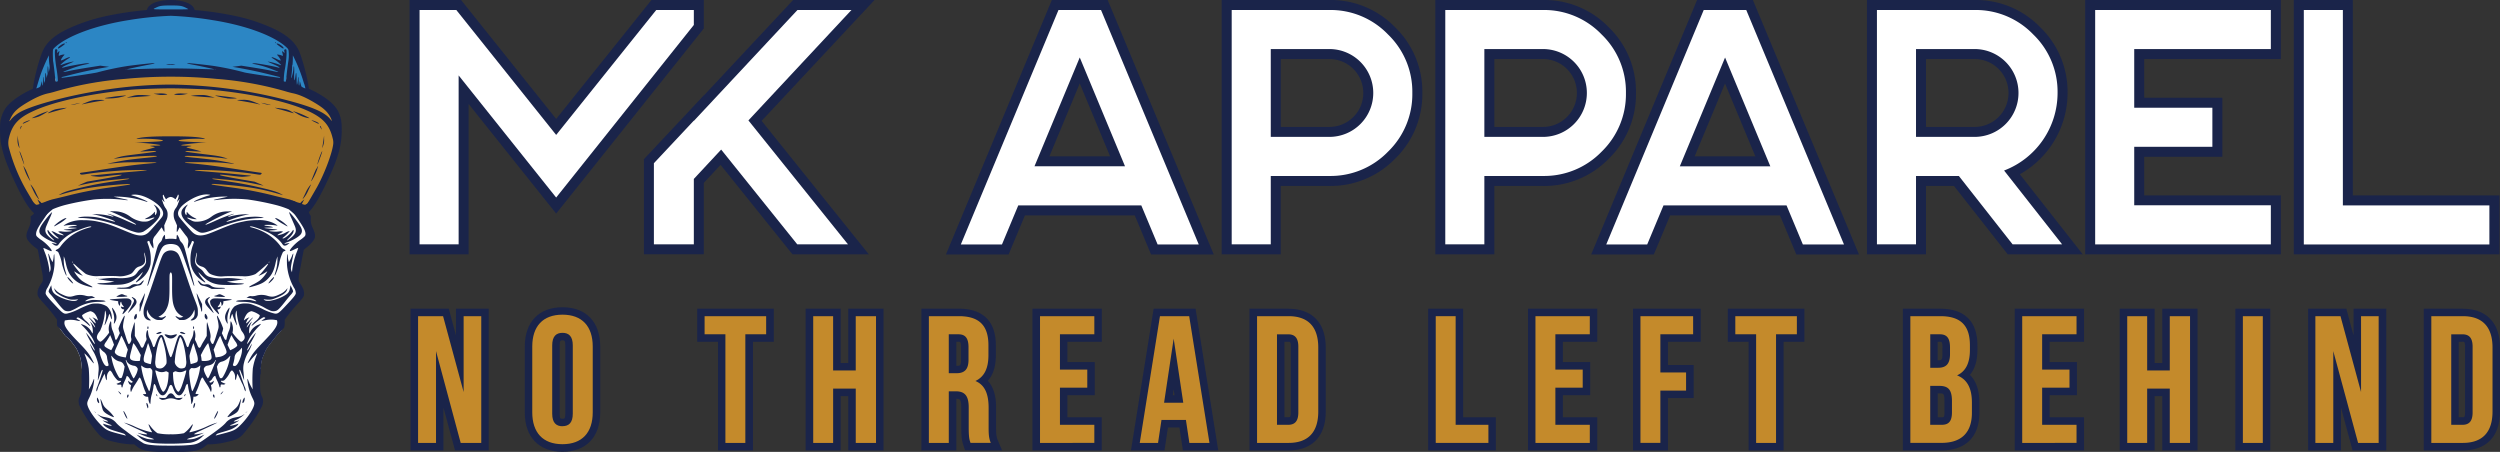
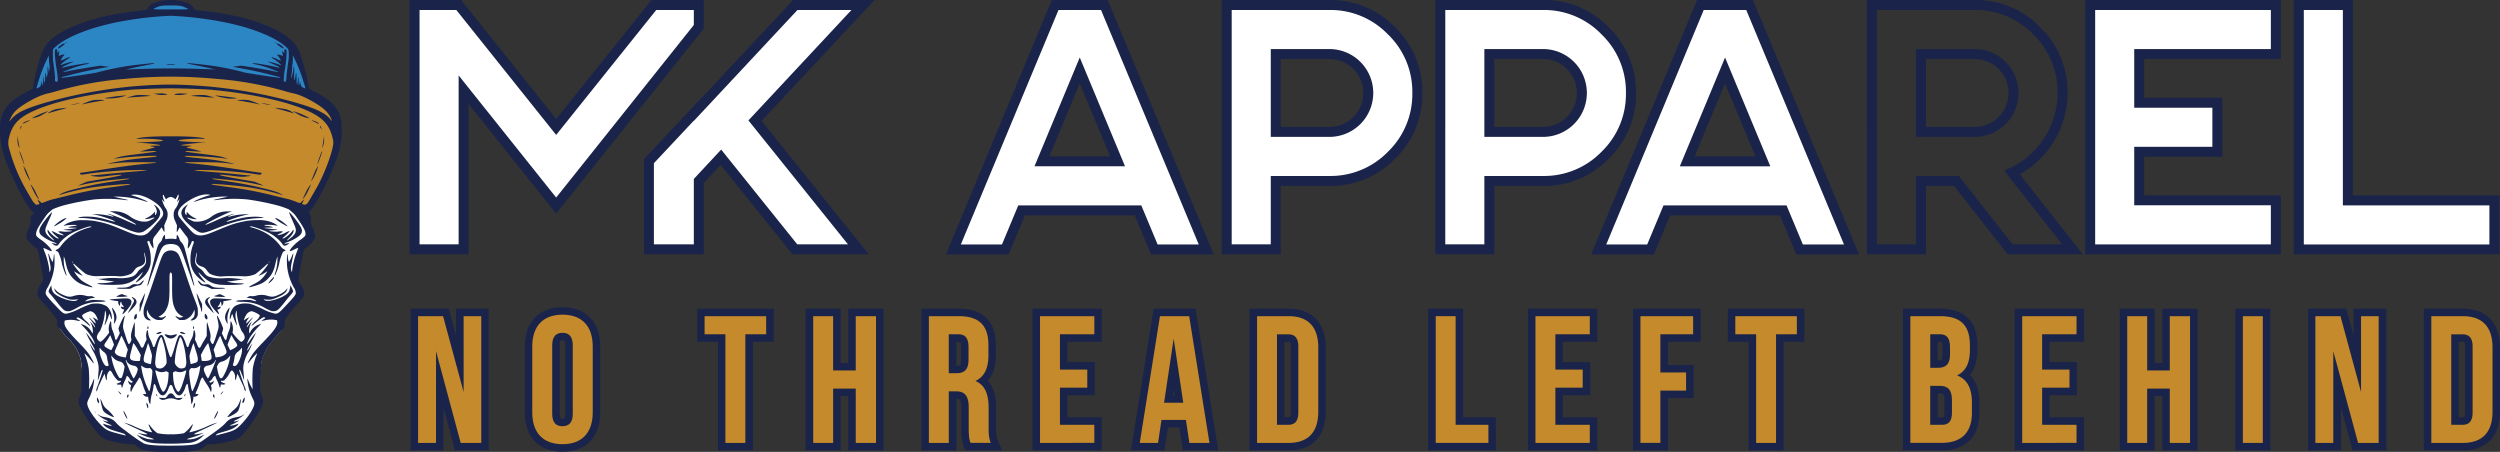
<svg xmlns="http://www.w3.org/2000/svg" viewBox="0 0 1215.56 219.7">
  <rect x="0" y="0" width="1215.56" height="219.7" fill="#333333" stroke="none" />
  <defs>
    <style>.cls-1{fill:#fff;}.cls-2{fill:#1a244a;}.cls-3{fill:#c48a2b;}.cls-4{fill:#2c86c4;}</style>
  </defs>
  <title>Asset 1logohz</title>
  <g id="Layer_2" data-name="Layer 2">
    <g id="Layer_1-2" data-name="Layer 1">
      <path class="cls-1" d="M157.21,79.24c-.45-1.93-1-3.84-1.51-5.75,0-.2-.1-.4-.16-.6a16.05,16.05,0,0,1-2.24,3.8l-1.52,2.08-.28.39-.11-1.23c-.54-6.28-1.9-17.52-2.63-21.88C147,45.74,145.15,41,140.49,35.15c-3-3.81-6.94-6.94-12.69-10.16a81.75,81.75,0,0,0-24.26-8.38c-7.74-1.45-10-1.65-19-1.71-10.18-.07-13.2.14-20.26,1.39-12.23,2.18-21.76,5.7-30,11.08a35.37,35.37,0,0,0-8.77,7.78c-4.05,5.08-5.79,8.91-7.35,16.15-.68,3.18-1.18,6.11-1.6,9.45-1.15,9-1.54,12.44-2,17.18l-.11,1.23-.28-.39-1.51-2.08a25.14,25.14,0,0,1-1.57-2.36,37,37,0,0,0,1.1,3.58c.87,1.84,1.87,3.63,2.87,5.4.33.58.65,1.17,1,1.73s.72,1.09,1.05,1.65a23.61,23.61,0,0,1,2,4.51,3.9,3.9,0,0,1,.12.46,1.55,1.55,0,0,1,0,.21c.08.54.36,2.52.41,3.06,0,0,0,.06,0,.08a10.89,10.89,0,0,1-.22,1.89,9.76,9.76,0,0,1-.28,1.81,9.32,9.32,0,0,1-2.18,4.12l-.06.08c.94.13,1.05.34,1.45,2.13.35,1.55.2,2.65-.72,5.34a8.18,8.18,0,0,0-.66,3.22,3.45,3.45,0,0,0,.42,2.12,13.55,13.55,0,0,0,1.54,2.06c1.54,1.72,1.58,1.78,1.34,2.06s-.16,1.19.51,4.77a51.52,51.52,0,0,1,1.22,9.33,11.47,11.47,0,0,1-.57,4.08c-.85,3.22-.78,4.39.38,6.7a61.91,61.91,0,0,0,6.7,9.09l.43.39L29,156.36a14.55,14.55,0,0,0,.14,3.48c.71.83,1.35,1.72,2,2.59.14.18.27.37.4.56l.18.27,1.21,1,.34.28a6.35,6.35,0,0,1,.58.58c.82.9,1.51,1.9,2.24,2.85.17.22.33.44.49.67.26.38.53.77.76,1.18a21.45,21.45,0,0,1,.87,2c.27.64.58,1.29.79,2a8.47,8.47,0,0,1,.32,1.41,37.15,37.15,0,0,1,.51,4.09l.18-.05c.76-.18,1.78,1.29,2.25,3.27s.35,4.17-.34,7.6-.81,6.05-.32,7.85c.68,2.54,2.34,5,5.12,7.48,4.21,3.8,6.65,5.54,8.91,6.34.34.12,1.77.42,3.17.67,4.26.75,5.88,1.32,7.86,2.77a8.23,8.23,0,0,0,3.58,1.69c2.37.56,4.48.67,12.75.67s10.38-.11,12.75-.67a8.27,8.27,0,0,0,3.59-1.69c2-1.45,3.6-2,7.86-2.77,1.4-.25,2.82-.55,3.17-.67,2.25-.8,4.69-2.54,8.9-6.34,2.78-2.52,4.44-4.94,5.13-7.48.48-1.8.38-4.33-.33-7.85s-.78-5.7-.33-7.6,1.48-3.45,2.24-3.27a4.9,4.9,0,0,1,.77.29,21.66,21.66,0,0,1,.65-5c.06-.2.13-.4.2-.6.41-1,.86-2.1,1.32-3.12a9,9,0,0,1,.51-1,17,17,0,0,1,1.32-1.94c.75-1,1.51-2,2.27-2.93l.48-.61c.11-.14.22-.29.34-.43l-.2.26a26.39,26.39,0,0,1,1.92-2.19c.4-.4.8-.81,1.18-1.23,0-.22.07-.49.12-.8a14.3,14.3,0,0,0,.14-3.51l-.1-2.16.42-.39a61.91,61.91,0,0,0,6.7-9.09c1.16-2.31,1.23-3.48.38-6.7a11.94,11.94,0,0,1-.57-4.08,52.47,52.47,0,0,1,1.22-9.33c.67-3.58.77-4.46.51-4.77s-.19-.34,1.35-2.06a13.38,13.38,0,0,0,1.53-2.06,3.38,3.38,0,0,0,.42-2.12,8.14,8.14,0,0,0-.65-3.22c-.92-2.69-1.07-3.79-.73-5.34.42-1.87.52-2,1.58-2.15.29,0,.65-.1,1-.18a8.2,8.2,0,0,1-.41-2.26A10.24,10.24,0,0,1,152,92a8.64,8.64,0,0,1,2.66-2.62c.13-1.31.31-2.61.52-3.91a10.1,10.1,0,0,1,.28-1.21c.06-.2.14-.4.22-.6.42-1.06.84-2.14,1.34-3.16a6.44,6.44,0,0,1,.36-.63C157.3,79.67,157.26,79.45,157.21,79.24Z" />
      <path class="cls-2" d="M118.79,193.34a4.52,4.52,0,0,0-.92,2.21h0c0,.59.21.59.67,0S119.12,193.13,118.79,193.34Z" />
      <path class="cls-2" d="M119.41,200.76h0c0,.12.12,0,.55-.45l.45-.5-.5.45A4,4,0,0,0,119.41,200.76Z" />
      <path class="cls-2" d="M107.24,191.6h0c0,.07.08.12.19.11s1.26-1.36,1.13-1.49A4.74,4.74,0,0,0,107.24,191.6Z" />
      <path class="cls-2" d="M116.31,195.87c-.71,1.71-1,2-3,3.76a16.82,16.82,0,0,0-2.73,3.09c0,.47,3.35-1.18,4.57-2.25.8-.71,1.14-1.51,1.62-3.9C117.46,193.37,117.38,193.26,116.31,195.87Z" />
      <path class="cls-2" d="M52.73,199.63c-2-1.74-2.25-2-2.95-3.76s-1-2.11-.94-1.68A32,32,0,0,0,50,199.35c.52,1,1.38,1.69,3.54,2.77h0c1.26.64,1.89.83,1.89.6A16.44,16.44,0,0,0,52.73,199.63Z" />
      <path class="cls-2" d="M46.18,200.26l-.5-.45.45.5h0a3.39,3.39,0,0,0,.5.5C46.75,200.81,46.64,200.68,46.18,200.26Z" />
      <path class="cls-2" d="M47.14,193.94a2.7,2.7,0,0,0,.57,1.82h0a.86.86,0,0,0,.38.27c.25,0,.12-1-.24-1.79C47.34,193.16,47.14,193.07,47.14,193.94Z" />
      <path class="cls-2" d="M57.52,190.22A2,2,0,0,0,58,191h0c.46.62.91.92.89.59S57.62,190.13,57.52,190.22Z" />
      <path class="cls-2" d="M94.62,197.64c.31-.89.37-1.81.11-1.73S94,197,94,197.78h0C94,198.73,94.25,198.68,94.62,197.64Z" />
      <path class="cls-2" d="M103.77,193c.32.62.54.57.54-.13s-.32-1.22-.6-1.05-.22.64.06,1.18Z" />
      <path class="cls-2" d="M61.93,203.47c0-.59-1.64-3.79-1.86-3.65s.38,1.62,1,2.76C61.58,203.46,61.93,203.83,61.93,203.47Z" />
      <path class="cls-2" d="M62.31,193c.28-.54.31-1,.06-1.18s-.59.4-.59,1.05h0C61.78,193.53,62,193.58,62.31,193Z" />
      <path class="cls-2" d="M100.69,207.32a38,38,0,0,1-6.39,2.37c-2.39.65-2.44.65-2,0a17.31,17.31,0,0,0,1.49-3.22c0-.32-.33-.06-.94.75a14.77,14.77,0,0,1-3.43,3.42,28.72,28.72,0,0,1-6.42.52,28.78,28.78,0,0,1-6.42-.52,14.77,14.77,0,0,1-3.43-3.42c-.61-.81-.93-1.07-.93-.75a17.31,17.31,0,0,0,1.49,3.22c.47.63.42.63-2,0a37.63,37.63,0,0,1-6.38-2.37,28.23,28.23,0,0,0-5-1.84c0,.06,2.88,1.49,6.73,3.27,4.6,2.13,4.73,2.21,4.32,2.46a16.92,16.92,0,0,1-3.77-.62c-.42-.13-.7-.17-.62-.09a33.92,33.92,0,0,0,5.84,2.3,9.36,9.36,0,0,1,2,.72c.05.27-2.39.11-3.61-.23a25.24,25.24,0,0,1-3-1.16l-1.88-.85.92.85c2.81,2.59,4.56,3.21,9.7,3.47h0a110.59,110.59,0,0,0,15.46-.31,10.91,10.91,0,0,0,6.12-3.16l.93-.85-1.88.85a25.24,25.24,0,0,1-3,1.16c-1.19.33-3.64.49-3.66.25a8.75,8.75,0,0,1,2-.73A33.47,33.47,0,0,0,99,210.5c.08-.07-.19,0-.61.09a17,17,0,0,1-3.77.62c-.42-.25-.29-.33,4.31-2.46,3.86-1.78,6.79-3.21,6.73-3.27A28.28,28.28,0,0,0,100.69,207.32Z" />
      <path class="cls-2" d="M71.71,198.31c.17.45.39.13.39-.54s-.4-1.74-.74-1.86-.22.8.35,2.4Z" />
      <path class="cls-2" d="M89.94,192.45c.25-.31.38-.88.2-.88s-.63.77-.63,1h0C89.51,192.72,89.78,192.65,89.94,192.45Z" />
      <path class="cls-2" d="M104.15,203.47c0,.65,1.2-1.29,1.7-2.74a1.81,1.81,0,0,0,.17-.91C105.79,199.68,104.15,202.88,104.15,203.47Z" />
      <path class="cls-2" d="M76.15,192.45c.15.2.42.27.42.11s-.49-1-.63-1,0,.57.21.88Z" />
      <path class="cls-2" d="M78,194.06h0a1.84,1.84,0,0,0,1.5.35,6.78,6.78,0,0,0,1.61-.4A6,6,0,0,1,85,194a8.75,8.75,0,0,0,1.55.42,1.81,1.81,0,0,0,1.5-.35c.73-.42.95-.79.42-.69a10,10,0,0,1-2.56.11c-.42-.08-.65-.26-1-.82-.69-1-1.19-1.41-1.83-1.41s-1.13.38-1.83,1.41c-.38.56-.61.74-1,.82a10,10,0,0,1-2.56-.11C77.1,193.29,77.28,193.63,78,194.06Z" />
      <path class="cls-2" d="M110.16,145.37c-6.17-.45-6.72-.42-7.59.45a1.09,1.09,0,0,0-.39,1.18,4.85,4.85,0,0,0,.35,1.31,25.39,25.39,0,0,0,3.07,3.77h0c1.06,1.09,1.2.84.41-.72-.4-.77-.4-.94,0-.94a1.29,1.29,0,0,0,1.16-.78c.29-.57.2-.71-.33-.47s-1,.24-1,.09a4.31,4.31,0,0,1,.54-.76,3.35,3.35,0,0,0,.64-1.22,1.22,1.22,0,0,1,.17-.55c.24,0,.49.63.49,1.28s.07.73.18.69a2.41,2.41,0,0,0,.75-1.68v-.56l1.73-.27C113.54,145.71,113.51,145.61,110.16,145.37Z" />
      <path class="cls-2" d="M61.66,144.16c.45-.12.31-.32-.3-.43a5,5,0,0,1-1.15-.41,2.78,2.78,0,0,0-1-.29c-.52,0-2.71,1.07-2.59,1.27h0A28.3,28.3,0,0,0,61.66,144.16Z" />
      <path class="cls-2" d="M55.41,156.78c-.19.92.17.71.67-.4a4.45,4.45,0,0,0,.32-3.61,8.66,8.66,0,0,0-.95-2c-1.14-1.71-1.25-1.52-.5.93a10.44,10.44,0,0,1,.46,5.1Z" />
      <path class="cls-2" d="M94.19,159.94c.23-.08.23-1.23,0-1.3s-.41.64-.28,1.05h0C94,159.86,94.09,160,94.19,159.94Z" />
      <path class="cls-2" d="M59.62,152.36h0c-.23.59.14.47.86-.28a25.62,25.62,0,0,0,3.08-3.77A4.84,4.84,0,0,0,63.9,147a1.08,1.08,0,0,0-.38-1.18c-.87-.87-1.43-.9-7.6-.45-3.35.24-3.37.34-.19.82l1.73.27V147a2.41,2.41,0,0,0,.75,1.68q.18.06.18-.69c0-.65.25-1.28.5-1.28a1.28,1.28,0,0,1,.16.55,3.35,3.35,0,0,0,.64,1.22,4.67,4.67,0,0,1,.55.76c0,.15-.58.1-1-.09s-.62-.1-.32.47a1.28,1.28,0,0,0,1.15.78c.4,0,.4.17,0,.94A10.93,10.93,0,0,0,59.62,152.36Z" />
      <path class="cls-2" d="M68.57,138.47a9.73,9.73,0,0,0,1.37-2c0-.29-.5,0-1.21.74a2.63,2.63,0,0,1-2.63,1,3,3,0,0,0-2.54.68c-1.12.77-2.18,1-4.75,1a7.8,7.8,0,0,0-2.12.15c0,.17.59.29,1.78.37h0c.42,0,1.67,0,2.77,0h2l1.33-.67a9.4,9.4,0,0,1,2.51-.87A3.91,3.91,0,0,0,68.57,138.47Z" />
      <path class="cls-2" d="M68,151.47a1.72,1.72,0,0,0,.36-.9,13.53,13.53,0,0,1,.59-1.86,40.66,40.66,0,0,0,1.57-6c-.11-.12-.1-.14-1.4,2.59l-1.22,2.54,0,1.83h0C67.77,151.14,67.8,151.52,68,151.47Z" />
      <path class="cls-2" d="M72.17,159.68c.13-.4-.06-1.12-.28-1s-.32.79-.19,1.12h0C71.82,160.07,72.06,160,72.17,159.68Z" />
      <path class="cls-2" d="M84.16,164.36c.77-.26,2.1-1.53,1.86-1.77a3,3,0,0,0-1.28.16,9,9,0,0,1-1.7.3,8.89,8.89,0,0,1-1.69-.3,3,3,0,0,0-1.29-.16c-.22.22,1.1,1.51,1.8,1.76h0A3.1,3.1,0,0,0,84.16,164.36Z" />
      <path class="cls-2" d="M87.67,161.51c-.34.22,0,.47.87.71h0c.9.25,1.59.28,1.59.07a3.85,3.85,0,0,0-1.88-.92A1.38,1.38,0,0,0,87.67,161.51Z" />
      <path class="cls-2" d="M95.82,154.05c.36-.69.4-.93.38-2.47,0-1.93,0-2.05-2-7.12-.65-1.68-2.27-6.34-3.61-10.37-3.23-9.73-3.55-10.49-4.83-11.47a4.75,4.75,0,0,0-5.44,0c-1.28,1-1.6,1.74-4.83,11.47-1.33,4-2.95,8.69-3.6,10.37-1.67,4.32-2,5.25-2.06,6.68-.14,2.2.47,3.67,1.83,4.35h0c.66.32,1.67.45,1.67.21a2.82,2.82,0,0,0-.69-.7,4.58,4.58,0,0,1-.91-1,5.81,5.81,0,0,1-.28-2.87l.14-.62.18.63a7.68,7.68,0,0,0,2,3,11.17,11.17,0,0,0,1.53,1,3.7,3.7,0,0,0,2.17.44h1.32l.86-.67c.78-.6,1.15-1,1-1.21a3.41,3.41,0,0,0-.89.33,2.36,2.36,0,0,1-2.26.15L77,154l.81-.38A7.45,7.45,0,0,0,81,150.11c1.18-2.45,1.46-4.81,1.41-11.7,0-4.22,0-4.93.21-5.44.14-.31.33-.57.42-.57s.29.26.42.57c.22.51.25,1.22.22,5.44-.06,6.89.23,9.25,1.4,11.7a7.45,7.45,0,0,0,3.22,3.47l.82.38-.57.23a2.36,2.36,0,0,1-2.26-.15,3.16,3.16,0,0,0-.89-.33c-.15.16.22.61,1,1.21l.86.67h1.33a3.74,3.74,0,0,0,2.17-.44,11.05,11.05,0,0,0,1.52-1,7.81,7.81,0,0,0,2-3l.17-.63.14.62a5.81,5.81,0,0,1-.27,2.87,4.67,4.67,0,0,1-.92,1,2.6,2.6,0,0,0-.69.72c0,.07.32.1.71.06A3.14,3.14,0,0,0,95.82,154.05Z" />
      <path class="cls-2" d="M101.44,139.77c.69.34,1.35.65,1.48.7a53.24,53.24,0,0,0,6.12-.16c.85-.23.19-.36-1.77-.37-2.56,0-3.62-.22-4.74-1a3,3,0,0,0-2.55-.68,2.61,2.61,0,0,1-2.63-1c-.71-.72-1.21-1-1.21-.74a9.82,9.82,0,0,0,1.38,2A3.84,3.84,0,0,0,99,139,10,10,0,0,1,101.44,139.77Z" />
      <path class="cls-2" d="M77.84,161.37a3.85,3.85,0,0,0-1.89.92h0c0,.31,1.9,0,2.41-.39.25-.19.26-.24.06-.38A1.31,1.31,0,0,0,77.84,161.37Z" />
      <path class="cls-2" d="M66.16,154.88a1.63,1.63,0,0,0,.39-1.3c0-1.3-.45-1.29-1.08,0a1.79,1.79,0,0,0-.23,1.22h0C65.36,155.48,65.63,155.5,66.16,154.88Z" />
      <path class="cls-2" d="M64.14,150.31c1.77-1.88,2.26-2.64,2.26-3.51a2.18,2.18,0,0,0-1.24-1.9c-1.11-.73-1.44-.64-.64.18s.83,1.23.13,2.49c-1.48,2.69-2.41,4.42-2.41,4.5h0C62.24,152.27,62.63,151.91,64.14,150.31Z" />
      <path class="cls-2" d="M53.91,107.35c-5.62-1.58-7.33-1.91-10.48-2a20.84,20.84,0,0,0-5.65.4,6.16,6.16,0,0,0,2.06.23c6.95.33,13,1.77,20.86,5a30.35,30.35,0,0,0,5.55,2h0a5.33,5.33,0,0,0,3.51-.36,31.46,31.46,0,0,0,5.6-4.52c2.33-2.33,3-4.08,2.21-6a6.89,6.89,0,0,0-2.39-2.4l-.48-.29.53.75c1,1.37,1.26,2.76.76,3.74s-.65.78-.65-.13c0-.43,0-.78-.12-.78s-.25.21-.42.47a10.61,10.61,0,0,1-3.26,2.41,5.87,5.87,0,0,0-1.13.67A10.3,10.3,0,0,0,73.8,106c1.13-.36,1.56-.3,1,.15a14.79,14.79,0,0,1-1.59.88,4.72,4.72,0,0,1-2.73.71,7.58,7.58,0,0,1-2.86-.35,12.52,12.52,0,0,1-4.36-2.1,12.74,12.74,0,0,0-7.93-2.55l-2.08-.07,1.15.44c3.64,1.4,12,5.7,11.78,6.06-.1.16-.75-.08-4.46-1.71a74.45,74.45,0,0,0-8.13-3.24c-1.67-.47-1.75-.36-.17.22s1.79.67,1.68.86a2.52,2.52,0,0,1-1.12-.17,33,33,0,0,0-6.9-1l-2.31-.08,1.62.36c4.15.94,9.93,3,9.52,3.41A14,14,0,0,1,53.91,107.35Z" />
      <path class="cls-2" d="M28.16,109.1A20.36,20.36,0,0,0,32,106.45l.37-.4H32c-.65,0-3,1.41-4.38,2.6a8.49,8.49,0,0,0-1.31,1.27C26.34,110.14,26.45,110.09,28.16,109.1Z" />
      <path class="cls-2" d="M59.12,79.08c-.26,0-.08.3.61,1h0c.74.73,1,.86,1,.54A5.87,5.87,0,0,0,59.12,79.08Z" />
      <path class="cls-2" d="M24.82,74.15c0,.21,0,.3.08.19a.62.62,0,0,0,0-.38C24.86,73.85,24.82,73.94,24.82,74.15Z" />
-       <path class="cls-2" d="M35.58,137.69a13.24,13.24,0,0,0-2-2.44c-.43-.42-.78-.68-.78-.58,0,.47.4,1.09,1.34,2.06S35.58,138,35.58,137.69Z" />
      <path class="cls-2" d="M81,116.21c-.69.16-.69.15-.75-1.15,0-.51-.12-.91-.2-.9a4.7,4.7,0,0,0-1.2,2.15,3.21,3.21,0,0,1-.85,1.42c-1.2,1.22-1.5,2-3,8.23-.54,2.23-1.25,5-1.56,6-.82,2.92-1.77,6.55-1.77,6.8h0c0,.58.31.06.77-1.29.28-.83,1.07-3.1,1.77-5.05s1.73-4.89,2.31-6.55c1.82-5.24,2.53-6.37,4.35-6.93a8,8,0,0,1,4.4,0c1.82.56,2.53,1.69,4.36,6.93.57,1.66,1.61,4.6,2.31,6.55s1.49,4.22,1.77,5.05c.46,1.35.76,1.87.76,1.29,0-.25-.94-3.88-1.77-6.8-.31-1.1-1-3.82-1.56-6-1.52-6.18-1.82-7-3-8.23a3.24,3.24,0,0,1-.86-1.42c-.22-.85-1-2.19-1.21-2.14a1.92,1.92,0,0,0-.18.93c-.06,1.25-.07,1.27-.76,1.11a15.08,15.08,0,0,0-4.1,0Z" />
      <path class="cls-2" d="M99.53,153.58a1.64,1.64,0,0,0,.4,1.3c.52.62.79.6.92-.06a1.84,1.84,0,0,0-.23-1.22C100,152.29,99.53,152.28,99.53,153.58Z" />
      <path class="cls-2" d="M47.1,135.54a.31.31,0,0,0-.3,0h0c-.12.05-.08.08.1.09S47.15,135.59,47.1,135.54Z" />
      <path class="cls-2" d="M102,150.33c1.47,1.58,1.89,2,1.89,1.72,0-.06-1-1.92-2.41-4.48-.69-1.26-.67-1.67.13-2.49s.48-.91-.63-.18a2.19,2.19,0,0,0-1.25,1.9c0,.87.48,1.61,2.27,3.53Z" />
      <path class="cls-2" d="M34.6,151.05a28.78,28.78,0,0,0,2.81-1.37,20.8,20.8,0,0,1,10.92-2.91,17.44,17.44,0,0,0,3-.22c0-.22-.78-.47-1.62-.52-4.63-.28-4.86-.28-6.53.15s-2,.4-1.48,0a7,7,0,0,1,3.42-1.25l1.15-.07-.74-.45a2.14,2.14,0,0,0-1.74-.38,7,7,0,0,1-2.46-.32,9.51,9.51,0,0,0-5.4.18c-2.18.65-3.19.5-6.1-.91a8.42,8.42,0,0,1-3.19-2.47l-.29-.47.1.54A3.5,3.5,0,0,0,28,142.77a16.29,16.29,0,0,0,4.62,2.36,6.22,6.22,0,0,0,3,.58,11.18,11.18,0,0,0,1.93-.13l.46-.12-.32.33c-.47.49-1.33.64-2.84.48a21.47,21.47,0,0,1-6.19-2.05c-2.54-1.34-3.23-2.19-3.57-4.34l-.18-1.19-.67,1.38c-.5,1-.65,1.48-.58,1.77a6,6,0,0,0,1.06,1.46c.53.59,1.81,2.14,2.84,3.44,2.14,2.71,3.24,3.88,4,4.3h0A4.11,4.11,0,0,0,34.6,151.05Z" />
      <path class="cls-2" d="M105.87,143.32a4.81,4.81,0,0,1-1.15.41c-.31.05-.57.16-.57.24s.52.28,1.85.34c2.64.1,3.38.1,3.46,0s-2.11-1.25-2.61-1.25A2.78,2.78,0,0,0,105.87,143.32Z" />
      <path class="cls-2" d="M139.83,55.81c.62-3,.83-8.44.32-8.27-.2.06-.29.68-.63,4.35-.22,2.27-.69,5.58-1,6.66h0c0,.19,0,.35.05.35S139.57,57,139.83,55.81Z" />
      <path class="cls-2" d="M26.9,57.88c.4,1,.8,1.4.62.67a65.25,65.25,0,0,1-.95-6.66c-.35-3.67-.44-4.29-.64-4.35s-.39,2.49-.13,4.93a18,18,0,0,0,1.1,5.41Z" />
      <path class="cls-2" d="M56.85,85.26c0-.15-.57-.38-2.24-.92-.85-.28-1.19-.31-1-.08a13.47,13.47,0,0,0,1.37.62C56.33,85.4,56.85,85.51,56.85,85.26Z" />
      <path class="cls-2" d="M75.68,96.91a39.35,39.35,0,0,0-5.76-3.16c-.1,0,.53.58,1.42,1.2,4.31,3,7.16,5.88,7.79,7.76a3,3,0,0,1-.45,2.93c-.7,1-5.42,6.42-6.38,7.31-1.92,1.79-4.08,2-7.67.8-.68-.23-2.93-1.13-5-2-5.75-2.41-8.08-3.19-11.7-3.93a32.23,32.23,0,0,0-7.41-.76,16.52,16.52,0,0,0-6.58,1,13.1,13.1,0,0,0-3.07,1.67,3.16,3.16,0,0,0,1-.11,23.82,23.82,0,0,1,5.45-.19c0,.28-.19.33-1.79.51a9.42,9.42,0,0,0-2.06.43c-.54.25-.51.25,1.84.33,1.37,0,2.23.12,2,.19s-2.34.34-5.47.67c-1,.1-1,.12-.54.23a20.4,20.4,0,0,0,2.12.23c2.32.16,2.07.4-.64.62a11.87,11.87,0,0,1-2.61-.08,4.32,4.32,0,0,0-1.63,0c-.34.13-.25.2,1,.87a5.76,5.76,0,0,1,1.41.87c0,.2-.05.19-1.31-.14a9.49,9.49,0,0,1-2.84-1.16,5.7,5.7,0,0,0-1.82-.64,21.28,21.28,0,0,0,3,3c.56.34.68.61.29.61-.87,0-3.53-2.14-4.53-3.65-.46-.69-.63-.71-.63-.06,0,.81.75,2,2,3.25a16,16,0,0,1,1.24,1.3c0,.23-.43,0-1.29-.65-3-2.32-3.58-3.71-2.5-6.28.28-.68,1.05-2.44,1.7-3.91a18.22,18.22,0,0,0,1.08-2.77c-.25-.24-4,4.36-5.29,6.51-1,1.73-1.21,2.93-.56,4s3.66,3,6.68,4.08a5.35,5.35,0,0,1,1.41.62c0,.19-.36.17-1.5-.08a6.34,6.34,0,0,0-1-.16,7.93,7.93,0,0,0,.87.68,2.43,2.43,0,0,0,1.43.62c.62,0,.84-.19,1.62-1.36a19.67,19.67,0,0,1,6.35-5c2.55-1.27,7.4-3,8.38-3,.79,0,.9.25.18.39a30.74,30.74,0,0,0-5.75,2.08,23.41,23.41,0,0,0-9,7.6,4,4,0,0,1-1.27,1c-.93.46-1.06.77-.37.91a1.63,1.63,0,0,1,.85.61,22,22,0,0,1,1.77,5.6,27,27,0,0,0,2,5.62c.33.34.28-.12-.22-1.7a19.14,19.14,0,0,1-.93-5.69L31,124.61l.31.78A20.5,20.5,0,0,1,32,128c.7,3.28,1.64,5.31,3.27,7.07,1.88,2,3.53,3,7,4h0a24.07,24.07,0,0,0,2.34.62c.75,0,.22-.38-1.75-1.39a29.59,29.59,0,0,1-3-1.76,16,16,0,0,1-3.7-4.36c-.16-.3,0-.26.77.29A15.25,15.25,0,0,0,40.05,134c.28.08.18-.06-.39-.55-1-.89-4.08-4.73-4.08-5.15,0-.27.47,0,1.3.8,1.17,1.1,4.28,3.72,4.86,4.09a10.63,10.63,0,0,0,1.95.68,11.85,11.85,0,0,0,4.37.37c5-.08,7-.07,9.1.05a10.89,10.89,0,0,0,3.59-.19,14.65,14.65,0,0,0,2.48-.77c.94-.44,1.1-.6,2.28-2.18a4,4,0,0,1,2.33-1.61c1.76-.53,2.72-1.52,2.72-2.82a16.31,16.31,0,0,0-.23-2c-.27-1.64-.29-2-.09-1.84a18.78,18.78,0,0,1,.78,4.12c0,1.29-.9,2.54-2.64,3.71a6.09,6.09,0,0,0-1.51,1.59c-1.18,1.73-2.13,2.26-5,2.76a22.15,22.15,0,0,1-5,.14,32,32,0,0,0-5.46.14c-1.06.13-2.41.25-3,.26l-1.08,0,1.77.35c1,.2,2.47.44,3.32.54l2.38.29.85.11-1.77.35a26.8,26.8,0,0,1-4.29.44,8.54,8.54,0,0,0-2.37.22c.58.59,9.77.84,12.62.35,3.4-.58,5.51-1.8,8.47-4.89,1.3-1.35,1.41-1.36.61,0a18.34,18.34,0,0,1-2.13,2.84c-.78.89-.87,1.09-.52,1.09a17.15,17.15,0,0,0,3.78-2.92,12.23,12.23,0,0,0,3.11-5.81,20,20,0,0,0-1-9.3c-.25-.72-.49-1.42-.54-1.55s.06-.31.32-.42c.55-.25.7-.24.7.08a14.21,14.21,0,0,0,1.82,3.39c.23.08.24-.91,0-2.51a3.9,3.9,0,0,1,1-3.64c.43-.54,1.27-1.63,1.86-2.44l1.19-1.6c.07-.07.37.4.66,1,.76,1.63.92,1.55.79-.4l-.11-1.58.82-2a6.74,6.74,0,0,0,.83-3.24A4.85,4.85,0,0,0,80.36,101a12,12,0,0,1-1.3-2.91c-.41-1.18-.83-2.33-1-2.54a17,17,0,0,0-3-3c-.4-.21-.43-.21-.43.11a6.87,6.87,0,0,0,.78,1.68,13,13,0,0,1,1.38,3.25A4.31,4.31,0,0,1,75.68,96.91ZM35.4,127.62c-.07.23-.28,0-.28-.29s.05-.19.17-.06h0A.35.35,0,0,1,35.4,127.62Z" />
      <path class="cls-2" d="M62.63,86c-2.44-.6-3.38-.73-3.29-.44a2.57,2.57,0,0,0,.87.65c1.06.57,7.2,3.21,9.43,4,2,.74,2,.75,2,.55a11.15,11.15,0,0,0-2.85-2.36,24.66,24.66,0,0,1-5.26-5,18.3,18.3,0,0,0-1.92-2c-.22,0,.07.5,1.18,2a11.28,11.28,0,0,1,1.73,3A16.71,16.71,0,0,1,62.63,86Zm2.77.47a.87.87,0,0,1,.23.25h0c0,.17-.29,0-.37-.2S65.2,86.31,65.4,86.48Z" />
      <path class="cls-2" d="M91.36,92.66c0-.32,0-.32-.42-.11a16.67,16.67,0,0,0-3,3c-.11.21-.54,1.36-1,2.54a12,12,0,0,1-1.3,2.91,4.79,4.79,0,0,0-1.2,3.41,6.59,6.59,0,0,0,.82,3.24l.82,2-.11,1.58c-.13,2,0,2,.79.4.3-.64.6-1.11.66-1l1.19,1.6c.6.81,1.43,1.9,1.86,2.44a3.91,3.91,0,0,1,1,3.64c-.23,1.6-.22,2.59,0,2.51a14.55,14.55,0,0,0,1.81-3.39c0-.32.15-.33.7-.08.26.11.38.26.32.42s-.29.83-.54,1.55a19.9,19.9,0,0,0-1,9.31,12.16,12.16,0,0,0,3.11,5.8,17.15,17.15,0,0,0,3.77,2.92c.36,0,.26-.2-.52-1.09a19,19,0,0,1-2.13-2.84c-.79-1.33-.69-1.32.61,0,3,3.09,5.08,4.31,8.47,4.89,2.86.49,12,.24,12.63-.35a8.59,8.59,0,0,0-2.38-.22,26.8,26.8,0,0,1-4.29-.44l-1.77-.35.85-.11,2.39-.29c.85-.1,2.34-.34,3.31-.53l1.77-.36-1.08,0c-.6,0-1.95-.13-3-.26a31.28,31.28,0,0,0-5.47-.13,22.65,22.65,0,0,1-5-.15c-2.84-.5-3.79-1-5-2.76a5.91,5.91,0,0,0-1.52-1.58c-1.73-1.18-2.63-2.43-2.64-3.72a19.39,19.39,0,0,1,.78-4.12c.2-.21.18.2-.09,1.84a18.69,18.69,0,0,0-.23,2c0,1.3,1,2.29,2.73,2.82a4,4,0,0,1,2.32,1.61c1.18,1.58,1.34,1.74,2.28,2.18a13.92,13.92,0,0,0,2.49.77,10.59,10.59,0,0,0,3.59.19c2.13-.12,4.06-.13,9.09-.05a11.82,11.82,0,0,0,4.37-.37,10.63,10.63,0,0,0,2-.68c.58-.37,3.69-3,4.86-4.09.83-.78,1.3-1.07,1.3-.8,0,.42-3,4.26-4.08,5.15-.57.49-.67.63-.38.55a15.18,15.18,0,0,0,3.22-1.62c.81-.55.93-.59.77-.29a15.67,15.67,0,0,1-3.7,4.36,30.33,30.33,0,0,1-3,1.76,9.06,9.06,0,0,0-2.11,1.26h0c.14.22.29.19,2.62-.47,3.5-1,5.15-1.94,7-4,1.63-1.76,2.56-3.79,3.27-7.07a20.84,20.84,0,0,1,.69-2.56l.31-.77-.08,1.84a19.45,19.45,0,0,1-.94,5.69c-.49,1.58-.55,2-.21,1.7a27.07,27.07,0,0,0,2-5.62,21.46,21.46,0,0,1,1.78-5.6,1.59,1.59,0,0,1,.85-.61c.68-.14.55-.45-.38-.91a3.8,3.8,0,0,1-1.26-1,23.48,23.48,0,0,0-9-7.6,30.81,30.81,0,0,0-5.76-2.08c-.72-.14-.6-.39.18-.39,1,0,5.83,1.76,8.39,3a19.62,19.62,0,0,1,6.34,5c.78,1.17,1,1.36,1.62,1.36a2.45,2.45,0,0,0,1.44-.62,7.93,7.93,0,0,0,.87-.68,6.34,6.34,0,0,0-1,.16c-1.15.25-1.51.27-1.51.08a5.33,5.33,0,0,1,1.42-.62c3-1.06,5.95-2.86,6.67-4.08s.49-2.31-.56-4c-1.3-2.15-5-6.75-5.28-6.51a17,17,0,0,0,1.08,2.77c.65,1.48,1.41,3.23,1.7,3.91,1.08,2.57.53,4-2.51,6.29-.86.65-1.28.87-1.28.64a14.9,14.9,0,0,1,1.23-1.3c1.26-1.24,2-2.44,2-3.25,0-.65-.17-.63-.63.06-1,1.51-3.65,3.65-4.52,3.65-.4,0-.27-.26.29-.61a21.28,21.28,0,0,0,3-3,5.54,5.54,0,0,0-1.82.64,9.7,9.7,0,0,1-2.85,1.16c-1.26.33-1.31.34-1.31.14a6,6,0,0,1,1.41-.87c1.29-.67,1.38-.74,1-.87a4.27,4.27,0,0,0-1.62,0,12,12,0,0,1-2.62.08c-2.71-.22-3-.46-.63-.62a20.4,20.4,0,0,0,2.12-.23c.49-.11.44-.13-.54-.23-3.14-.33-5.13-.57-5.47-.67s.63-.15,2-.19c2.35-.08,2.38-.08,1.85-.33a9.71,9.71,0,0,0-2.06-.43c-1.61-.18-1.79-.23-1.79-.51a23.74,23.74,0,0,1,5.44.19,3.2,3.2,0,0,0,1,.11,12.64,12.64,0,0,0-3.07-1.67,16.48,16.48,0,0,0-6.58-1,31.76,31.76,0,0,0-7.41.77c-3.61.73-5.94,1.51-11.7,3.92-2.07.87-4.33,1.77-5,2-3.6,1.21-5.76,1-7.68-.8-1-.89-5.68-6.31-6.37-7.31a3.06,3.06,0,0,1-.46-2.93c.63-1.88,3.48-4.72,7.79-7.76.89-.62,1.53-1.16,1.42-1.2a39.92,39.92,0,0,0-5.75,3.16,4.31,4.31,0,0,1-1.2.68,12.67,12.67,0,0,1,1.38-3.25A7.11,7.11,0,0,0,91.36,92.66Zm39.45,34.57c.08,0,.15,0,.15.14a.45.45,0,0,1-.15.33c-.09,0-.15,0-.15-.14A.41.41,0,0,1,130.81,127.23Z" />
      <path class="cls-2" d="M104.47,81.39a18.76,18.76,0,0,0-1.91,2,24.9,24.9,0,0,1-5.26,5,11.08,11.08,0,0,0-2.86,2.36c0,.07,0,.14,0,.14.24,0,4.41-1.65,7.16-2.83,3.78-1.62,5-2.23,5.09-2.55s-.84-.16-3.29.44a15.81,15.81,0,0,1-1.89.39,11.44,11.44,0,0,1,1.74-3C104.4,81.89,104.69,81.39,104.47,81.39Zm-3.64,5.14c-.06.14-.16.26-.24.26s-.17-.09.1-.31.22-.16.14,0Z" />
      <path class="cls-2" d="M24.49,57.67c0,.21.66,3.85,1.47,8.08,1.75,9.18,2.44,13.34,2.78,16.92A32,32,0,0,1,28.33,92c-.46,3.18-.51,3.36-1.16,4.63-.73,1.42-.8,1.68-.45,1.68A27.53,27.53,0,0,0,31,94.81c1.23-1.14,2.7-2.24,2.83-2.11a2.38,2.38,0,0,1-.24.73,8.88,8.88,0,0,0-.38,2.95h0c-.09,2.3,0,2.88.36,1.62.87-3.39,1.25-4.26,2.33-5.44.58-.63.61-.64,2.12-.83a66.86,66.86,0,0,1,10.5-.32,168.35,168.35,0,0,1,16.79,1.4l1.89.29c.19,0,.13-.42-.08-.5A59.87,59.87,0,0,0,56,89.54c-2.54-.52-5.18-1.11-5.86-1.32A20.28,20.28,0,0,1,46,86.3c-.21-.34.16-.28,1.81.3,1,.34,2.37.76,3.13,1l1.7.41c.17.05-.25-.24-.92-.63-3.34-1.93-9.33-6.29-9.33-6.8,0-.25.19-.18,1.27.5.61.39.78.29.29-.16-.16-.15-1-1.22-1.78-2.39-2.25-3.22-3.18-4.16-5.25-5.34-.59-.34-.71-.37-.52-.14,3.85,4.61,4,4.76,3.69,4.92s-4.3-3.73-5.7-5.36C33.28,71.3,33,71,33.21,71.42c.54.93,3,4.48,3.86,5.45,1.46,1.76,6.42,7,7.55,8,.93.81,1.16,1.13.83,1.13S42,83.33,40,81.33A58.46,58.46,0,0,1,34,74.54c-1.45-2-1.48-2-1-.93a33.8,33.8,0,0,0,7.23,9.82,10,10,0,0,1,1.59,1.76c-.31.31-5.24-4.51-7.12-7-.58-.76-1.12-1.45-1.2-1.54a31,31,0,0,0,2.4,4.55,49.18,49.18,0,0,0,3.73,4.93c1.31,1.43,1.13,1.65-.41.51a18.63,18.63,0,0,1-4.12-4.36,46.91,46.91,0,0,1-4-8.09c-.66-1.8-2.44-7.39-2.61-8.17a8.4,8.4,0,0,0-.86-2.25c-.39-.52.55,3.26,1.45,5.83a47.56,47.56,0,0,1,3,14.72,17,17,0,0,0,.52,3.82c.29.75.29.77,0,.92s-.34.09-.52-.19c-.5-.77-.67-1.51-.77-3.39-.16-3.31-.49-4.84-2.76-12.92-.56-2-1.65-6.2-2.43-9.33C24.85,58,24.49,56.74,24.49,57.67Z" />
      <path class="cls-2" d="M98.15,151.5c.12,0,.16-.55.12-1.81l0-1.81L97,145.34c-1.3-2.73-1.29-2.71-1.41-2.59a41.17,41.17,0,0,0,1.61,6.06,10.76,10.76,0,0,1,.55,1.72c0,.32.13.67.16.78h0A.26.26,0,0,0,98.15,151.5Z" />
      <path class="cls-2" d="M154.39,84.08c-.82,1-1.79,2.27-2.17,2.78s-.7.85-.73.67c-.08-.41.84-1.88,2.82-4.52.87-1.16,2.05-2.81,2.85-4-.14-.59-.29-1.17-.44-1.76A20.86,20.86,0,0,1,154,81.64c-.38.24-.18-.22.91-2,.64-1.08,1.16-2,1.6-3-.16-.57-.31-1.15-.47-1.72-.14.27-.26.53-.38.74a37.54,37.54,0,0,1-3.51,5.13,2.15,2.15,0,0,1-.12-1v-1l.71-.53A7,7,0,0,0,155,75.58a12,12,0,0,1,.88-1.58c-.05-.17-.09-.34-.14-.51-.26-1-.5-2-.72-3-.2,1.75-.52,2.8-.91,3a12.73,12.73,0,0,0-1.22.93c-.62.51-1,.71-1,.57s-.14-2.52-.23-5.36c-.27-8.51-.68-16.28-.94-17.64-.37-1.93-1.13-4.13-3.43-9.86-3.56-8.9-4.36-10.6-6-12.83-1.45-1.94-3.27-3.25-7.51-5.43-9.86-5.06-23.15-9.11-36.17-11A78.36,78.36,0,0,0,83,11.83a78.2,78.2,0,0,0-14.48,1.09c-13,1.89-26.32,5.94-36.17,11-4.25,2.18-6.06,3.49-7.52,5.43-1.68,2.23-2.48,3.93-6,12.83-2.29,5.73-3.06,7.93-3.42,9.86-.26,1.35-.67,9-.95,17.72-.1,2.88-.2,5.27-.23,5.3S14,75,12.67,74c-1.08-.86-1.21-1.17-1.45-3.5-.19-1.89-.5-2.75-1.33-3.25,0,.14,0,.28,0,.42a55.38,55.38,0,0,0,2,9.11,8.94,8.94,0,0,0,1.23,1.34l.87.74v1c0,.6-.06,1-.15.9a3.28,3.28,0,0,1-.32-.38c.53,1,1.09,2,1.65,3,.33.58.65,1.17,1,1.73s.72,1.09,1.05,1.65c.14.23.27.48.4.72,0-.28,0-.55,0-.83,0-2.64,0-9.24.06-14.66.12-10.22.2-11.69.93-16.72.89-6.07,1.52-8.86,2.59-11.39.81-1.93.87-2,.91-1.47.2,3.35.84,8.15,1.13,8.46.09.09.14-.13.14-.53a72.89,72.89,0,0,1,1.17-8.48c1.17-4.95,2.12-7,4.37-9.3a28.94,28.94,0,0,1,9.18-6.27C50.29,20.34,70.44,15.57,83,15.57S115.79,20.34,128,26.22a28.94,28.94,0,0,1,9.18,6.27c2.25,2.34,3.19,4.35,4.37,9.3a75,75,0,0,1,1.16,8.48c0,.4.06.62.14.53.29-.31.94-5.11,1.14-8.46,0-.56.1-.46.92,1.47A21.25,21.25,0,0,1,146.36,49c.7,3.49,1.27,7.21,1.64,10.71.29,2.63.53,17.94.44,26.91-.08,6.71-.71,14.76-1.3,16.47a6.25,6.25,0,0,0-.32,1.44,6.88,6.88,0,0,1-.12,1l-.1.44-.35-.48c-.31-.41-.39-.8-.52-2.44a24.25,24.25,0,0,1,.16-5.35c.18-1.86.54-6,.81-9.09a86.9,86.9,0,0,0,.38-12.25c-.05-3.6-.15-6.83-.21-7.17-.14-.68-.5,7.88-.5,11.59a10.93,10.93,0,0,1-.13,2.27c-.16.1-.33-1.4-.33-3,0-.64,0-1.76-.11-2.48l-.1-1.31-.28,1.62a13.14,13.14,0,0,0-.13,3.93c.32,5.09.35,6.12.13,6a8.56,8.56,0,0,1-.75-2.36c-.5-2.08-.84-2.69-.67-1.21.31,2.72.83,7.51.83,7.69s-.06.23-.13.23a2.13,2.13,0,0,1-.32-1c-.28-1.39-1.66-7.28-1.94-8.29a23.74,23.74,0,0,1-.45-2.54l-.21-1.69v1.46a48.46,48.46,0,0,0,.77,8.2c.46,2.78.5,3.64.13,3a22.85,22.85,0,0,1-1.39-5,49.17,49.17,0,0,1-.31-9.89,11.1,11.1,0,0,0,.11-1.8c-.1-.11-1.3,6.18-1.57,8.26a26.13,26.13,0,0,0,.24,7.93c.18.84.77,2.91,1.31,4.59.83,2.56,1.34,4.32,1.68,5.86,0,.21-.07.16-.47-.19-1.11-1-1.11-.39,0,1.49.45.77,1.62,2.57,2.59,4,2.91,4.27,3.67,5.78,3.67,7.22a1.59,1.59,0,0,1-.58,1.33,13.91,13.91,0,0,1-2,1.57c-2.83,1.89-6.15,5.73-4.66,5.39.19,0,1.09-.43,2-.85a9.85,9.85,0,0,1,1.72-.71,18,18,0,0,1-.78,2.24,36.08,36.08,0,0,0-2.09,8l-.19,1.66-.29-.74c-.36-.91-.3-1.74.37-5,.56-2.73.67-3.39.53-3.39a2.74,2.74,0,0,0-.49.88,19.2,19.2,0,0,1-1.61,3.28,10,10,0,0,1-.55-2.91,3,3,0,0,0-.22-1c-.18-.11-.27,4-.12,5.71a26.92,26.92,0,0,0,3.3,10.58,4.85,4.85,0,0,1,.94,2.91c-.22.89-1.38,2.28-5.52,6.64-2.83,3-3.44,3.36-4.94,3.06a25.53,25.53,0,0,1-6-2.34c-1.58-.75-3.63-1.62-4.54-1.93a7.69,7.69,0,0,0-3.13-.58,9.43,9.43,0,0,0-5.66,1.4,7.5,7.5,0,0,0-2.29,5.15c-.13,1.59.07,1.54.64-.16a6.08,6.08,0,0,1,.53-1.31c.06,0,.16.18.21.48a30.59,30.59,0,0,0,2,5c.18,0,.17,0-.26-1.93a15.58,15.58,0,0,1-.38-2.57,7.53,7.53,0,0,1,.46-2.63c.06-.07.15.52.2,1.31a29.66,29.66,0,0,0,1.63,7,8.28,8.28,0,0,1,.48,1.18,4.22,4.22,0,0,0,.55.85c1.09,1.43,1.42,2.62,1,3.49-.34.67-1.11,1.34-1.52,1.34s-1.86-1.36-3.44-3.33c-.8-1-.87-1.14-.72-1.51a7.08,7.08,0,0,0-.28-3.86,4.17,4.17,0,0,0-.58-1.27c-.12,0-.2.48-.26,1.53a8,8,0,0,1-.78,3.36,19.87,19.87,0,0,0-.88,2.77c-.26,1.4-.26,1.39-.62,1.39s-.47-.33-1.09-1.62l-.77-1.62.32-.92a6.1,6.1,0,0,0,.32-1.43,35.86,35.86,0,0,0-2.64-5.83c-.47-.68-.49-.17-.07,1.51a17.21,17.21,0,0,1,.49,2.9c.07,1.2,0,1.32-1.16,5a29,29,0,0,1-1.44,3.92c-.4.25-.74,0-1.14-.95a2.34,2.34,0,0,1-.22-1.89c.21-1.18,0-2.28-.86-5.23-.29-1-.56-1.9-.61-2.05-.24-.82-.34.09-.32,3l0,3.27-.42.8c-.23.43-.74,1.29-1.13,1.9a19.4,19.4,0,0,0-1.16,2.09c-.66,1.46-1.24,1.34-1.88-.4-.21-.56-.56-1.37-.79-1.82a1.86,1.86,0,0,1-.22-1.73,6.69,6.69,0,0,0-.35-3.41c-.26-.5-.43-.14-.58,1.27a6.93,6.93,0,0,1-1,3,21.49,21.49,0,0,0-1.12,2.73c-.23.88-.33,1-.62,1s-.41-.2-.83-1.42c-1-3-1.93-4.43-2.75-4.43s-1.14.54-2.81,6.08a38.63,38.63,0,0,1-1.5,4.43h0a.82.82,0,0,1-.35.27c-.34,0-.72-1-1.85-4.7-1.67-5.54-1.92-6.08-2.8-6.08s-1.71,1.41-2.75,4.43c-.42,1.22-.54,1.42-.84,1.42s-.38-.15-.62-1A20.1,20.1,0,0,0,73.06,165a7.21,7.21,0,0,1-1-3c-.14-1.41-.31-1.77-.58-1.27a6.69,6.69,0,0,0-.35,3.41,1.86,1.86,0,0,1-.22,1.73c-.22.45-.58,1.26-.78,1.82-.65,1.74-1.22,1.86-1.88.4A18,18,0,0,0,67.1,166c-.39-.61-.9-1.47-1.13-1.9l-.42-.8,0-3.27c0-2.92-.07-3.83-.32-3,0,.15-.32,1.07-.61,2.05-.89,2.95-1.07,4.05-.86,5.23a2.26,2.26,0,0,1-.22,1.89c-.4.91-.74,1.2-1.13.95A29.81,29.81,0,0,1,61,163.21c-1.2-3.68-1.23-3.8-1.16-5a19.5,19.5,0,0,1,.49-2.9c.42-1.68.4-2.19-.06-1.51a35.86,35.86,0,0,0-2.64,5.83,5.63,5.63,0,0,0,.32,1.43l.32.92-.77,1.62c-.62,1.29-.84,1.62-1.1,1.62s-.35,0-.61-1.39a20.14,20.14,0,0,0-.89-2.77,8.32,8.32,0,0,1-.78-3.36c0-1-.14-1.57-.25-1.53a4.08,4.08,0,0,0-.59,1.27A7.06,7.06,0,0,0,53,161.3c.14.37.07.51-.73,1.51-1.57,2-3,3.33-3.43,3.33s-1.19-.67-1.53-1.34c-.45-.87-.11-2.06,1-3.49a4,4,0,0,0,.54-.85,9.87,9.87,0,0,1,.48-1.18,29.17,29.17,0,0,0,1.63-7,3.78,3.78,0,0,1,.2-1.31,7.49,7.49,0,0,1,.47,2.63,15.8,15.8,0,0,1-.39,2.57c-.43,1.89-.43,1.93-.26,1.93a29.71,29.71,0,0,0,2-5c.05-.3.15-.52.22-.48a7.48,7.48,0,0,1,.53,1.31c.57,1.7.77,1.75.63.16A7.45,7.45,0,0,0,52,149a9.39,9.39,0,0,0-5.66-1.4,7.67,7.67,0,0,0-3.12.58c-.92.31-3,1.18-4.55,1.93a25.51,25.51,0,0,1-6,2.34c-1.51.3-2.12-.08-4.94-3.06-4.14-4.36-5.3-5.75-5.53-6.64a4.93,4.93,0,0,1,.94-2.91,26.93,26.93,0,0,0,3.31-10.58c.15-1.66.05-5.82-.13-5.71a3.12,3.12,0,0,0-.21,1,10.77,10.77,0,0,1-.55,2.91A18.36,18.36,0,0,1,24,124.19a3,3,0,0,0-.49-.88c-.14,0,0,.66.52,3.39.67,3.24.73,4.07.38,5l-.3.74-.19-1.66a35.53,35.53,0,0,0-2.09-8,20.21,20.21,0,0,1-.78-2.24,9.77,9.77,0,0,1,1.73.71,21.06,21.06,0,0,0,2,.85c1.48.34-1.84-3.5-4.66-5.39a14.1,14.1,0,0,1-2-1.57,1.6,1.6,0,0,1-.57-1.33c0-1.44.76-3,3.66-7.22,1-1.43,2.14-3.23,2.6-4,1.11-1.88,1.11-2.47,0-1.49-.39.35-.51.4-.47.19.35-1.54.85-3.3,1.68-5.86.55-1.68,1.14-3.75,1.32-4.59a26.79,26.79,0,0,0,.24-7.93c-.28-2.08-1.48-8.37-1.58-8.26a13.58,13.58,0,0,0,.12,1.8,49.92,49.92,0,0,1-.31,9.89,22.75,22.75,0,0,1-1.4,5c-.37.59-.33-.27.13-3a47.58,47.58,0,0,0,.78-8.2l0-1.46-.21,1.69a19.56,19.56,0,0,1-.45,2.54c-.28,1-1.66,6.9-1.93,8.29a2.13,2.13,0,0,1-.32,1c-.08,0-.14-.1-.14-.23s.52-5,.84-7.69c.17-1.48-.17-.87-.67,1.21a9,9,0,0,1-.75,2.36c-.22.07-.2-1,.13-6a13.84,13.84,0,0,0-.13-3.93l-.28-1.62-.11,1.31c-.06.72-.1,1.84-.1,2.48,0,1.58-.17,3.08-.33,3a9.54,9.54,0,0,1-.13-2.27c0-3.71-.37-12.27-.5-11.59-.07.34-.16,3.57-.21,7.17a84,84,0,0,0,.38,12.25c.26,3.13.62,7.23.8,9.09a23.78,23.78,0,0,1,.17,5.35c-.14,1.64-.22,2-.52,2.44l-.36.48-.1-.44a7,7,0,0,1-.11-1,6.83,6.83,0,0,0-.32-1.44,13.55,13.55,0,0,1-.42-2.16,12,12,0,0,1-1.36,1.94,7,7,0,0,1-2.24,2.23l-.07.06.05,1.16a9,9,0,0,1-1,4.59c-1.22,2.72-1.36,3.95-.63,5.49A15.51,15.51,0,0,0,17,120.24l1.33,1.06.25,1.2c.14.65.53,2.72.87,4.58s.79,4.22,1,5.24a17.44,17.44,0,0,1,.39,3.08,2.93,2.93,0,0,1-.71,2.31c-1.29,2-1.79,3.19-1.87,4.44-.12,1.81.1,2.16,4.05,6.5a72.78,72.78,0,0,1,4.64,5.72l.75,1.06,0,1.54a11.49,11.49,0,0,0,.12,1.59A9.29,9.29,0,0,1,29,159.67c.77.88,1.45,1.83,2.16,2.76.14.18.27.37.4.56l.18.27,1.21,1,.34.28a6.35,6.35,0,0,1,.58.58c.82.9,1.51,1.9,2.24,2.85.17.22.33.44.49.67.26.38.53.77.76,1.18a21.45,21.45,0,0,1,.87,2c.27.64.58,1.29.79,2a8.47,8.47,0,0,1,.32,1.41,32.7,32.7,0,0,1,.51,4.31,26.44,26.44,0,0,1-.24,3.08,1.36,1.36,0,0,0,0,.2v.18c.07.66.1,2.52.06,4.13-.08,3.2-.25,4.17-1,6a3.71,3.71,0,0,0-.42,2.26,5.44,5.44,0,0,0,.76,2.63,65.61,65.61,0,0,0,9.21,13.41c1.93,1.9,3.32,2.54,7.49,3.45a40.76,40.76,0,0,0,8,1.16l1.52,0,1.1.88c2.72,2.16,4.3,2.52,12.62,2.87,5.78.24,13.5-.09,16.53-.71a10.74,10.74,0,0,0,4.33-2.16l1.1-.88,1.52,0a40.76,40.76,0,0,0,8-1.16c4.18-.91,5.57-1.55,7.49-3.45a65.61,65.61,0,0,0,9.21-13.41,5.33,5.33,0,0,0,.76-2.63,3.71,3.71,0,0,0-.41-2.26c-.92-2.09-1-2.79-1-7.15a39.71,39.71,0,0,1,.11-4.06s.1,0,.25.11a20.74,20.74,0,0,1,0-2.23,22.44,22.44,0,0,1,.66-5.23c.06-.2.13-.4.2-.6.41-1,.86-2.1,1.32-3.12a9,9,0,0,1,.51-1,17,17,0,0,1,1.32-1.94c.75-1,1.51-2,2.27-2.93l.48-.61c.11-.14.22-.29.34-.43l-.2.26a26.39,26.39,0,0,1,1.92-2.19,22.47,22.47,0,0,0,1.81-2q.34-.33.69-.63l0-.11a7.54,7.54,0,0,0,.27-2.22l0-1.54.75-1.06a70.57,70.57,0,0,1,4.64-5.72c3.94-4.34,4.16-4.69,4-6.5-.08-1.25-.59-2.45-1.88-4.44a2.93,2.93,0,0,1-.7-2.31,17.31,17.31,0,0,1,.38-3.08c.21-1,.67-3.38,1-5.24s.73-3.93.87-4.58l.25-1.2,1.33-1.06a15.79,15.79,0,0,0,3.68-3.88c.73-1.54.58-2.77-.64-5.49a8.92,8.92,0,0,1-1-4.59l0-1.23.11,0-.26-.34a8.49,8.49,0,0,1-1.35-4.24A10.24,10.24,0,0,1,152,92a9,9,0,0,1,1.5-1.75c0-.19,0-.42,0-.69,0-2.41.6-4.06,2.61-7.18l.25-.39c.17-.4.34-.79.52-1.17-.07.1-.15.2-.22.31C156.2,81.74,155.2,83.06,154.39,84.08Zm-37.13,85.39c.25-.4.3-.42.39-.19a6.24,6.24,0,0,1,0,1.46c-.16,2.1-1.64,5.89-2.66,6.79h0c-.57.49-.83.55-1.42.32-.42-.17-.42-.19,0-1.56a22.19,22.19,0,0,0,.47-2.35,3.33,3.33,0,0,1,.73-2,3.43,3.43,0,0,1,.66-.73A7.79,7.79,0,0,0,117.26,169.47ZM111,166.63c.19-.56.61-1.64.93-2.38l.58-1.35.66,1.16c.36.63.9,1.49,1.2,1.91a4.77,4.77,0,0,1,1,1.95c0,.4-.89,1.13-2.18,1.78-.66.33-1.22.6-1.24.59a13.83,13.83,0,0,1-.69-1.32l-.64-1.3Zm.18,7.16A4.7,4.7,0,0,1,112,173c0,.06-.14.84-.32,1.74a27.57,27.57,0,0,1-3.15,8.28h0c-.5.78-.62.88-1.07.88s-.52,0-1-1.27a19.84,19.84,0,0,1-.73-2.81l-.27-1.55.4-.78a2.65,2.65,0,0,1,2-1.66A6.46,6.46,0,0,0,111.18,173.79Zm-6.28-6.13c1.45-3.25,2.13-4.58,2.24-4.29.62,1.71,1,2.6,1.92,4.65,1.3,2.85,1.37,3.37.6,4.12a6,6,0,0,1-3.13,1.4h0c-.59.09-1.22.2-1.4.24s-.35,0-.44-.59c-.06-.36-.27-1.22-.47-1.91l-.36-1.25Zm-1.12,8.88a3.46,3.46,0,0,0,.77-1.07c.09-.38.23-.48.41-.31a83.34,83.34,0,0,1-3.28,8h0a2.77,2.77,0,0,1-.61.83,13.32,13.32,0,0,1-1.76-3.39,6.27,6.27,0,0,1-.24-1.23,2.25,2.25,0,0,1,1.57-1.55,7,7,0,0,0,1.43-.32A3.59,3.59,0,0,0,103.78,176.54Zm-5.18-5.73c1.09-2.08,2.57-4.23,2.69-3.89,0,.12.25.92.47,1.76s.57,2.2.78,3c.66,2.52.46,3.15-1.21,3.64h0a8.81,8.81,0,0,1-3.15.13c-.1,0-.19-.3-.19-.58a9.42,9.42,0,0,0-.17-1.36l-.18-.86Zm-5.55-1.13a24.28,24.28,0,0,1,1-2.88,11.92,11.92,0,0,1,.47,1.44c.21.75.63,2.07.91,2.94,1,3,1,4.57.09,5a11.71,11.71,0,0,1-1.57.54h0c-.63.17-1.18.31-1.23.31a23.72,23.72,0,0,1-.57-3.8C92.12,172.78,92.32,172,93.05,169.68Zm-.58,9.78c.48-.54.51-.55,1.29-.46a4,4,0,0,0,2.94-.79,6.56,6.56,0,0,1,.73-.51,29.23,29.23,0,0,1-.74,4.24,41.12,41.12,0,0,1-2.87,7.82c-.11.23-.25.42-.31.42-.43,0-1.53-6.59-1.53-9.12C92,180.11,92,180,92.47,179.46ZM86.9,165.68c.58-1.86.69-2,1-1.62,1.07,1.35,2.41,7.06,2.62,11.11a5.75,5.75,0,0,1-.2,2.76,1.57,1.57,0,0,1-.67.94,4,4,0,0,1-2.2.21,4.14,4.14,0,0,1-2-1.66,2.84,2.84,0,0,1-.44-2A38.29,38.29,0,0,1,86.9,165.68ZM84.66,180.8c.56-.33.61-.33,1.28-.1a4.74,4.74,0,0,0,3.56-.23,3.37,3.37,0,0,1,1.06-.39c.19.18-1.58,6.23-2.39,8.17a12.22,12.22,0,0,1-.79,1.58h0c-.22.36-.52.66-.66.66s-.44-.25-.66-.54c-1.07-1.4-1.72-3.79-1.89-6.95l-.09-1.86Zm-3.23,0,.58.34-.1,1.86c-.17,3.16-.82,5.55-1.88,6.95h0c-.23.29-.53.54-.67.54-.3,0-.92-1-1.45-2.24-.8-1.94-2.57-8-2.39-8.17a3.3,3.3,0,0,1,1.07.39,4.72,4.72,0,0,0,3.55.23C80.81,180.47,80.87,180.47,81.43,180.8Zm-5.87-5.71c.22-4.05,1.56-9.7,2.61-11,.33-.41.44-.24,1,1.62A38.43,38.43,0,0,1,81,175.41c0,1.24,0,1.38-.5,2.07a5.23,5.23,0,0,1-1.12,1.17,2.86,2.86,0,0,1-2.37.43c-.87-.18-1-.33-1.34-1.27A6.44,6.44,0,0,1,75.56,175.09Zm-4.93-3.91c.29-.87.7-2.19.92-2.94A10.93,10.93,0,0,1,72,166.8a24.91,24.91,0,0,1,1,2.89c.73,2.26.93,3.11.88,3.59s-.16,1.35-.27,2.22h0c-.12.95-.26,1.58-.37,1.57a16.14,16.14,0,0,1-2.72-.84C69.62,175.75,69.64,174.15,70.63,171.18Zm-2,6.52a7.27,7.27,0,0,1,.74.51,4,4,0,0,0,2.94.79c.77-.09.81-.08,1.28.46s.49.65.49,1.6a46.21,46.21,0,0,1-1.17,8.31,2,2,0,0,1-.35.81c-.13,0-.23-.2-1.13-2.24a36.51,36.51,0,0,1-2.64-8.89A10,10,0,0,1,68.65,177.7Zm-5.11-6c.21-.79.56-2.14.78-3s.44-1.64.48-1.76c.11-.34,1.6,1.81,2.68,3.89l1,1.83-.17.86a8.19,8.19,0,0,0-.17,1.36c0,.31-.1.53-.25.59h0a8.89,8.89,0,0,1-3.16-.15C63.09,174.81,62.89,174.17,63.54,171.67Zm.47,5.86a6.94,6.94,0,0,0,1.45.32A2.27,2.27,0,0,1,67,179.41a8.78,8.78,0,0,1-1.19,3.32A5.64,5.64,0,0,1,65,184c-.27,0-1.12-1.78-2.52-5.22a32.22,32.22,0,0,1-1.36-3.64c.17-.17.31-.07.41.31a3.3,3.3,0,0,0,.77,1.07A3.56,3.56,0,0,0,64,177.53ZM57,168c.93-2.05,1.3-2.94,1.93-4.65.1-.29.79,1,2.23,4.29l1,2.37-.36,1.25c-.2.69-.41,1.55-.47,1.91h0c-.06.36-.16.65-.21.64-2.76-.42-3.88-.82-4.77-1.69S55.73,170.87,57,168Zm1.2,7.77a2.67,2.67,0,0,1,2,1.66l.4.78-.27,1.55a21.29,21.29,0,0,1-.73,2.81h0c-.45,1.25-.47,1.27-1,1.27s-.58-.1-1.07-.88a27.32,27.32,0,0,1-3.16-8.28c-.17-.9-.32-1.68-.32-1.74a4.92,4.92,0,0,1,.84.83A6.4,6.4,0,0,0,58.22,175.79ZM51.72,166c.29-.42.83-1.28,1.2-1.91l.65-1.16.58,1.35c.32.74.74,1.82.94,2.38l.35,1-.65,1.3h0a7.56,7.56,0,0,1-.72,1.31,17.87,17.87,0,0,1-2.73-1.48C50.46,168.13,50.53,167.62,51.72,166Zm-3.29,3.31c.1-.23.15-.21.39.19a7.79,7.79,0,0,0,1.85,1.76,3.16,3.16,0,0,1,.66.73,3.25,3.25,0,0,1,.73,2,22.45,22.45,0,0,0,.5,2.44,3,3,0,0,1,.18,1.35h0a1.68,1.68,0,0,1-.61.23c-1,.2-2-1.3-3.13-4.56A9.81,9.81,0,0,1,48.43,169.28Zm80.07-3.52c-4.62,4.77-5.62,6-7.23,9-1.27,2.37-1.07,2.43.72.2,1.33-1.66,3.23-3.58,3.05-3.08-.06.17-.35.92-.64,1.67a29.58,29.58,0,0,0-1.48,5.65,75,75,0,0,0-.09,9.55l.12.54-.29-.37a24.1,24.1,0,0,1-1.94-4c-.45-1.36-.57-.7-.24,1.3a24.32,24.32,0,0,0,2.45,7.59c.82,1.7.91,2.32.48,3.58-.79,2.39-3.54,6.32-6.46,9.24-2.42,2.42-3.34,2.86-9,4.3l-2.75.72-.37.11.34-.47c.31-.42.66-.56,3.38-1.35,1.66-.48,3.45-1.07,4-1.31,1.54-.7,3-1.74,3.22-2.25L116,206l-1.28.42c-1.44.47-2.82.7-2.82.48s.44-.33,1-.54a18,18,0,0,0,3.43-1.93,2.1,2.1,0,0,0-.68.17c-.91.32-2,.47-2,.27a4.5,4.5,0,0,1,1.33-.78,13.32,13.32,0,0,0,3.6-2.41l.39-.43-.46.31a7.2,7.2,0,0,1-3.11,1.21c-.75.13-1.71.33-2.13.46a7.74,7.74,0,0,0-3.22,2c-1.24,1.58-3.55,3.41-10.24,8.12-3.83,2.69-4.32,2.85-9.73,3.2h0c-3,.19-11.33.18-14.33,0-3.23-.21-4.82-.49-5.94-1a96.21,96.21,0,0,1-8.62-6c-2.86-2.1-4-3.08-5-4.31a7.87,7.87,0,0,0-3.22-2c-.43-.13-1.38-.33-2.13-.46a7.15,7.15,0,0,1-3.11-1.21l-.46-.31.38.43a13.4,13.4,0,0,0,3.61,2.41,4.37,4.37,0,0,1,1.32.78c0,.2-1.13,0-2-.27a2,2,0,0,0-.68-.17,18,18,0,0,0,3.43,1.93,2.6,2.6,0,0,1,1,.54c0,.22-1.39,0-2.83-.48L50.12,206l.17.45c.18.51,1.67,1.55,3.22,2.25.52.24,2.31.83,4,1.31,2.71.79,3.06.93,3.37,1.35l.35.47-.37-.11L58.08,211c-5.6-1.44-6.53-1.88-8.94-4.3-2.93-2.92-5.67-6.85-6.47-9.24-.42-1.26-.34-1.88.49-3.58a24.29,24.29,0,0,0,2.44-7.59c.33-2,.21-2.66-.24-1.3a24.11,24.11,0,0,1-1.93,4l-.29.37.11-.54a73.17,73.17,0,0,0-.09-9.55,30.34,30.34,0,0,0-1.47-5.65c-.29-.75-.58-1.5-.64-1.67-.19-.5,1.72,1.42,3.05,3.08,1.78,2.23,2,2.17.72-.2-1.62-3-2.61-4.27-7.23-9-5.15-5.32-6.6-7.52-6.21-9.4l.13-.61,1.23-.2a12.36,12.36,0,0,1,4.76.28,8.82,8.82,0,0,0,1.59.23,5,5,0,0,0-1-.71c-1-.6-1-.67-.74-.86a1,1,0,0,1,.53-.21c.54,0,3,1.67,4.75,3.29.88.79,1.26,1,1.26.78A9.83,9.83,0,0,0,41.74,156c-1.21-1-2-2.33-1.76-2.8a11.45,11.45,0,0,1,3.94-1.89,3.77,3.77,0,0,1,2.34,1.46,8.62,8.62,0,0,1,1.28,2.62l.11.46-.52-.4c-1-.76-2.74-1.48-1.9-.79.67.56,1.52,2.33,1.25,2.6A8.58,8.58,0,0,1,45,155.91c-1.49-1.52-2.36-2.06-1.2-.75,1.31,1.48,2.83,4.05,2.39,4.05a10.72,10.72,0,0,1-.9-1.12,12.42,12.42,0,0,0-1.18-1.42l-.35-.31.35.68a8.26,8.26,0,0,1,1,4.7l-.13.45-.44-.76a7.28,7.28,0,0,0-4-3.49,10.15,10.15,0,0,0-1.2-.43,5.65,5.65,0,0,0,1.07,1.2,34.87,34.87,0,0,1,4.23,5.22,17.36,17.36,0,0,1,1.5,3.15c0,.41-.41,0-1.37-1.46a39.43,39.43,0,0,0-2.82-3.71c-.36-.41.76,1.93,1.77,3.7,1.53,2.66,2.51,4.65,2.36,4.8s-.47-.28-1.51-2a6.89,6.89,0,0,0-.87-1.28,18.64,18.64,0,0,0,1.8,4,22.2,22.2,0,0,1,2.28,6,11.85,11.85,0,0,1,.08,3.9c-.1,1.42-.23,2.88-.27,3.26s-.06.66,0,.62.44-1.08.87-2.3.87-2.35,1-2.5c.21-.4.45-.35.45.08s-2.35,7.43-2.78,8.27c-.31.62-.42,1.84-.15,1.84a4,4,0,0,0,.55-1.34,12.08,12.08,0,0,1,.77-2c.19-.34.68-1.34,1.07-2.23s.91-1.93,1.12-2.3l.4-.68.27,1.25c.28,1.27.55,2,.71,1.82a6,6,0,0,0,.11-1.37,4,4,0,0,1,1.14-3c.28-.35.32-.36.67-.13a3.88,3.88,0,0,1,.86,1.15,12.2,12.2,0,0,0,2.5,3.41,1.57,1.57,0,0,0,1.12.31c.48-.05.58,0,.58.23s-.79.7-1.93,1.1l-.31.11.31.23a1.54,1.54,0,0,0,1.11.16c.84-.09,1,0,1,.71a1.15,1.15,0,0,0,.16.57c.13.2.17.2.29,0a2.59,2.59,0,0,0,.24-.77,17.07,17.07,0,0,1,.94-2.34,14.79,14.79,0,0,0,.84-2c0-.76.88-.24,1.53.92a2.56,2.56,0,0,0,1,1.09c.47.22.5.28.35.62s-.25.33-.38.28a1.7,1.7,0,0,0-.44-.08,1.71,1.71,0,0,1-.7-.46c-.27-.26-.52-.44-.56-.4a3.13,3.13,0,0,0,.56,1.53,1.62,1.62,0,0,0,.58.41c.32.13.32.16.11,1a4.2,4.2,0,0,0,.11,2.52c.06,0,.25-.33.42-.81a17.33,17.33,0,0,1,1.57-2.82c.7-1.06,1.44-2.25,1.64-2.65s.45-.74.54-.74c.37,0,.77.81,1.44,2.86A35.74,35.74,0,0,0,70.47,190a6.52,6.52,0,0,1,.61,1.5,1.92,1.92,0,0,1-.84.12h-.77l.34.45a2.31,2.31,0,0,0,1.89.85c.34-.09.36,0,.45.89a5.55,5.55,0,0,0,.82,2.69c.11,0,.2-.44.25-1.45a14.41,14.41,0,0,1,.64-3.43,25.14,25.14,0,0,0,.73-3.32,6.91,6.91,0,0,1,.31-1.53c.22-.25.68.35,1,1.26a9.31,9.31,0,0,0,1.94,3.64c1.51,1.37,3,.26,4.24-3.21.33-.91.64-1.31,1-1.31s.67.4,1,1.31c1.26,3.47,2.73,4.58,4.25,3.21A9.31,9.31,0,0,0,90.22,188c.28-.91.74-1.51,1-1.26a7.18,7.18,0,0,1,.3,1.53,28.82,28.82,0,0,0,.73,3.32,14.41,14.41,0,0,1,.64,3.43c.06,1,.14,1.49.26,1.45a5.66,5.66,0,0,0,.82-2.69c.08-.93.11-1,.44-.89a2.31,2.31,0,0,0,1.89-.85l.34-.45h-.77a1.86,1.86,0,0,1-.83-.12,6.24,6.24,0,0,1,.6-1.5A31.39,31.39,0,0,0,97,186.41c.67-2,1.07-2.86,1.44-2.86.09,0,.34.33.54.74s.94,1.59,1.64,2.65a18.41,18.41,0,0,1,1.58,2.82c.16.48.35.85.42.81a4.22,4.22,0,0,0,.1-2.52c-.21-.79-.2-.82.11-1a1.62,1.62,0,0,0,.58-.41,3,3,0,0,0,.56-1.53s-.29.14-.55.4a1.79,1.79,0,0,1-.71.46,1.56,1.56,0,0,0-.43.08c-.13.05-.29-.06-.39-.28s-.12-.4.36-.62a2.55,2.55,0,0,0,1-1.09c.65-1.16,1.54-1.68,1.54-.92a14.79,14.79,0,0,0,.84,2,15.42,15.42,0,0,1,.93,2.34,2.93,2.93,0,0,0,.24.77c.13.19.17.19.3,0a1.26,1.26,0,0,0,.15-.57c0-.7.13-.8,1-.71a1.52,1.52,0,0,0,1.1-.16l.31-.23-.31-.11c-1.14-.4-1.92-.85-1.92-1.1s.1-.28.58-.23a1.56,1.56,0,0,0,1.11-.31,12.39,12.39,0,0,0,2.51-3.41,3.88,3.88,0,0,1,.85-1.15c.35-.23.39-.22.67.13a4,4,0,0,1,1.15,3,5.69,5.69,0,0,0,.1,1.37c.16.16.44-.55.71-1.82l.27-1.25.4.68c.22.37.72,1.41,1.12,2.3s.88,1.89,1.08,2.23a13.23,13.23,0,0,1,.76,2,3.89,3.89,0,0,0,.56,1.34c.26,0,.16-1.22-.16-1.84-.43-.84-2.78-7.83-2.78-8.27s.24-.48.45-.08c.09.15.51,1.28,1,2.5s.83,2.26.87,2.3,0-.23,0-.62-.17-1.84-.27-3.26a11.65,11.65,0,0,1,.07-3.9,22.22,22.22,0,0,1,2.29-6,19,19,0,0,0,1.79-4,8.26,8.26,0,0,0-.87,1.28c-1,1.71-1.36,2.14-1.51,2s.83-2.14,2.36-4.8c1-1.77,2.14-4.11,1.77-3.7a37.84,37.84,0,0,0-2.81,3.71c-1,1.44-1.38,1.87-1.38,1.46a18.08,18.08,0,0,1,1.5-3.15,35,35,0,0,1,4.24-5.22,5.75,5.75,0,0,0,1.06-1.2,10.15,10.15,0,0,0-1.2.43,7.28,7.28,0,0,0-4,3.49l-.44.76-.12-.45a8.09,8.09,0,0,1,1-4.7l.35-.68-.36.31a13.6,13.6,0,0,0-1.18,1.42,10.72,10.72,0,0,1-.9,1.12c-.43,0,1.08-2.57,2.39-4.05,1.16-1.31.29-.77-1.19.75a8.82,8.82,0,0,1-1.54,1.39c-.27-.27.59-2,1.26-2.6.84-.69-.91,0-1.9.79l-.53.4.11-.46a8.86,8.86,0,0,1,1.28-2.62,3.76,3.76,0,0,1,2.35-1.46,11.49,11.49,0,0,1,3.93,1.89c.28.47-.54,1.78-1.76,2.8a10.06,10.06,0,0,0-2.16,2.31c0,.24.39,0,1.27-.78,1.8-1.62,4.21-3.29,4.75-3.29a1.09,1.09,0,0,1,.53.21c.27.19.21.26-.75.86a4.76,4.76,0,0,0-1,.71,8.89,8.89,0,0,0,1.58-.23,12.41,12.41,0,0,1,4.77-.28l1.22.2.13.61C135.1,158.24,133.65,160.44,128.5,165.76Z" />
      <path class="cls-2" d="M106.35,80.06c.69-.68.88-1,.61-1a5.87,5.87,0,0,0-1.58,1.52C105.38,80.92,105.61,80.79,106.35,80.06Z" />
      <path class="cls-2" d="M130.5,145.71a6.27,6.27,0,0,0,3-.59c4-1.52,5.83-2.87,6.16-4.56l.1-.54-.3.47a8.34,8.34,0,0,1-3.19,2.47c-2.9,1.41-3.91,1.56-6.1.91a9.4,9.4,0,0,0-5.39-.18,7.31,7.31,0,0,1-2.47.32,2.12,2.12,0,0,0-1.73.38l-.75.44,1.15.08a7,7,0,0,1,3.42,1.25c.56.42.15.43-1.48,0s-1.9-.42-6.53-.14c-.84.05-1.62.3-1.62.52a17.58,17.58,0,0,0,3,.22,20.8,20.8,0,0,1,10.92,2.9,27.87,27.87,0,0,0,2.77,1.37h0a4.15,4.15,0,0,0,3.05,0c.82-.42,1.89-1.55,4.07-4.31,1-1.3,2.31-2.85,2.84-3.44a6,6,0,0,0,1.06-1.46c.08-.29-.08-.76-.57-1.77l-.68-1.38-.18,1.19c-.33,2.15-1,3-3.56,4.34a21.53,21.53,0,0,1-6.2,2.05c-1.51.15-2.37,0-2.83-.48l-.33-.33.47.12A12.17,12.17,0,0,0,130.5,145.71Z" />
      <path class="cls-2" d="M119.16,135.62c.17,0,.26,0,.21-.08a.31.31,0,0,0-.3,0h0Q118.89,135.61,119.16,135.62Z" />
      <path class="cls-2" d="M133.12,135.25c.29-.76.16-.76-.62,0a13,13,0,0,0-2,2.44C130.5,138.21,132.81,136.07,133.12,135.25Z" />
      <path class="cls-2" d="M110.63,150.75a9.55,9.55,0,0,0-.95,2,4.42,4.42,0,0,0,.33,3.61h0c.5,1.11.85,1.32.66.4a10.58,10.58,0,0,1,.47-5.1C111.88,149.23,111.78,149,110.63,150.75Z" />
      <path class="cls-2" d="M109.7,85.35a9.61,9.61,0,0,0,2.77-1.21c0-.09-.11-.11-.27,0s-.58.21-1,.33c-1.29.39-2,.7-2,.86h0C109.24,85.37,109.42,85.4,109.7,85.35Z" />
      <path class="cls-2" d="M91.38,99.39l-.48.29a6.89,6.89,0,0,0-2.39,2.4c-.77,1.87-.11,3.62,2.22,6,2.71,2.71,5.4,4.68,6.8,5h0c1.4.29,3-.1,7.36-1.88,8.58-3.46,14.26-4.83,21.35-5.17a6.09,6.09,0,0,0,2.06-.23,20.84,20.84,0,0,0-5.65-.4c-3.15.12-4.86.45-10.48,2a13.35,13.35,0,0,1-2,.47c-.18-.17.32-.44,2.13-1.14a55.25,55.25,0,0,1,7.39-2.27l1.62-.36-2.31.08a33,33,0,0,0-6.89,1,2.38,2.38,0,0,1-1.12.17c-.11-.19.07-.28,1.67-.86s1.5-.69-.17-.22a75.29,75.29,0,0,0-8.13,3.24c-3.71,1.63-4.35,1.87-4.46,1.71-.21-.36,8.14-4.66,11.78-6.06l1.16-.44-2.08.07a12.77,12.77,0,0,0-7.94,2.55,11.74,11.74,0,0,1-7.21,2.45,4.73,4.73,0,0,1-2.74-.71,15.38,15.38,0,0,1-1.58-.88c-.58-.45-.16-.51,1-.15a10.27,10.27,0,0,0,3.39.54,5.87,5.87,0,0,0-1.13-.67,10.49,10.49,0,0,1-3.26-2.41c-.17-.26-.36-.47-.43-.47s-.11.35-.11.78c0,.91-.24,1-.66.13s-.22-2.37.76-3.74Z" />
      <path class="cls-2" d="M98.87,93.1c.07,0,.92-.13,1.89-.29,3.33-.55,10-1.1,16.8-1.4a66.73,66.73,0,0,1,10.49.32c1.51.19,1.54.2,2.12.83,1.09,1.18,1.46,2,2.33,5.44h0c.33,1.26.46.68.37-1.62a8.51,8.51,0,0,0-.39-2.95,2.75,2.75,0,0,1-.24-.73c.13-.13,1.6,1,2.84,2.11a27,27,0,0,0,4.29,3.53c.35,0,.28-.26-.45-1.68-.65-1.27-.7-1.45-1.17-4.63a32,32,0,0,1-.4-9.36c.34-3.58,1-7.74,2.78-16.92.8-4.23,1.47-7.87,1.47-8.08,0-.93-.37.28-1.69,5.6-.77,3.13-1.86,7.33-2.42,9.33-2.27,8.08-2.6,9.61-2.77,12.92-.09,1.88-.26,2.62-.76,3.39-.19.28-.29.32-.52.19s-.28-.17,0-.92a17.36,17.36,0,0,0,.53-3.82,47.28,47.28,0,0,1,3-14.72c.9-2.57,1.83-6.35,1.44-5.83a8.4,8.4,0,0,0-.86,2.25c0,.17-.47,1.63-1,3.24-2.9,9.4-5.7,14.4-9.71,17.38-1.54,1.14-1.73.92-.42-.51a47.59,47.59,0,0,0,3.74-4.93,32.12,32.12,0,0,0,2.4-4.55c-.08.09-.62.78-1.21,1.54-1.88,2.45-6.8,7.27-7.11,7a9.67,9.67,0,0,1,1.58-1.76,33.85,33.85,0,0,0,7.24-9.82c.48-1.09.45-1.06-1,.93a57.52,57.52,0,0,1-5.93,6.79c-2,2-5.13,4.69-5.48,4.69s-.1-.32.83-1.13c1.14-1,6.1-6.26,7.56-8,.8-1,3.31-4.52,3.85-5.45.26-.44-.07-.12-1.15,1.14-1.4,1.63-5.49,5.49-5.7,5.36s-.15-.31,3.69-4.92c.2-.23.08-.2-.52.14-2.07,1.18-3,2.12-5.25,5.34-.81,1.17-1.61,2.24-1.77,2.39-.5.45-.33.55.28.16,1.09-.68,1.27-.75,1.27-.5,0,.51-6,4.87-9.32,6.8-.68.39-1.1.68-.93.63l1.7-.41c.76-.19,2.17-.61,3.13-1,1.66-.58,2-.64,1.82-.3a20.42,20.42,0,0,1-4.18,1.92c-.68.21-3.31.8-5.86,1.32A60.1,60.1,0,0,0,99,92.6C98.75,92.68,98.68,93.1,98.87,93.1Z" />
      <path class="cls-2" d="M138.44,108.65c-1.37-1.19-3.74-2.59-4.38-2.6h-.38l.38.4a17,17,0,0,0,3.61,2.5h0c1,.6,1.9,1.09,2,1.1C140,110.07,139.62,109.68,138.44,108.65Z" />
      <path class="cls-2" d="M141.16,74.15c0,.21,0,.3.08.19a.62.62,0,0,0,0-.38C141.19,73.85,141.16,73.94,141.16,74.15Z" />
      <path class="cls-3" d="M159.07,53.12c-1.61-2.08-3.14-3.42-6.8-5.95-2.46-1.71-3.37-2.41-3.77-3a8.27,8.27,0,0,1-3.4-1,8.52,8.52,0,0,1-3.68-2.36c-.9-.77-1.72-1.64-2.58-2.46a11.29,11.29,0,0,1-4.42-2.75l-1.79-2.31a11.36,11.36,0,0,1-1.56-5.75l.41-3a8.71,8.71,0,0,1,2-3.88,8.69,8.69,0,0,1,3.11-2.88c-5.45-3.56-14-5.88-30.92-8.68a9.87,9.87,0,0,1-1.34,1.57A8.62,8.62,0,0,1,100.7,13a8.55,8.55,0,0,1-4.4,1c-1.36.12-2.72.22-4.08.31-4.74.3-9.5.4-14.25.41a11.42,11.42,0,0,1-5.76-1.56L69.9,11.4a11.16,11.16,0,0,1-2.37-3.47L61.32,9C39.72,12.5,31.38,15.24,26,20.56a17.18,17.18,0,0,0-1.68,1.94l2.21,1.7a11.42,11.42,0,0,1,2.93,5l.41,3a8.61,8.61,0,0,1-1,4.39,8.61,8.61,0,0,1-2.36,3.68,8.62,8.62,0,0,1-3.67,2.35,8.55,8.55,0,0,1-4.4,1l-.65,0a2.55,2.55,0,0,1-.08.25c-.3.63-1.05,1.25-4,3.26-1.25.87-2.71,1.93-3.23,2.36C5.15,54,2.71,59.28,2.71,66.68c0,4.93.93,8.27,5,17.93,2.29,5.47,3.43,7.55,6,11,1.48,2,4.3,4.88,5.13,5.28h0a3.39,3.39,0,0,0,.64.26c.24,0,.59-.5.59-.85s.07-.38.52-.38a1.9,1.9,0,0,0,1.61-1.2c.35-.74,1-1,4-1.4,1.27-.18,4.25-.68,6.62-1.09,8.86-1.56,11.78-2,18-2.62A322.54,322.54,0,0,1,83,92.18a322.54,322.54,0,0,1,32.36,1.39c6.17.63,9.1,1.06,17.95,2.62,2.37.41,5.36.91,6.63,1.09,2.93.42,3.61.66,4,1.4a1.89,1.89,0,0,0,1.61,1.2c.44,0,.51.06.51.38a.71.71,0,0,0,.83.77c1-.33,3.51-2.77,5.58-5.54,2.48-3.3,3.64-5.44,5.93-10.88,4-9.66,5-13,5-17.93C163.37,61.07,162.07,57,159.07,53.12Z" />
      <path class="cls-4" d="M75.17,4.47a5.14,5.14,0,0,1,1.69-.91c1-.3,1.36-.32,6.18-.32,6.09,0,6.49.07,8.08,1.41.89.75,1.32.89,1,.32a7.15,7.15,0,0,0-2.63-2c-1.63-.62-3.12-.8-6.47-.8-4.79,0-6.67.46-8.34,2.05-.56.54-.9,1-.83,1.08S74,5.43,75.17,4.47Z" />
      <path class="cls-4" d="M147,38.79c.17.6.48,1.85.68,2.77.32,1.51.4,1.7.74,1.79h0a4.61,4.61,0,0,0,.49.12c.2,0,.12-1.83-.12-2.77a91.23,91.23,0,0,0-5.19-12.11c-.66-1.17-1-1.53-1.45-1.38s-.2.83,1,2.8A57.18,57.18,0,0,1,147,38.79Z" />
      <path class="cls-4" d="M18,43.2a9,9,0,0,0,.36-1.41c.14-.72.43-1.92.64-2.66A53.78,53.78,0,0,1,23,30a12.07,12.07,0,0,0,1.18-2.35c0-.42-.32-.59-.72-.38-.63.34-2.78,4.73-4.83,9.85-1.25,3.12-1.54,4.13-1.54,5.42v.94l.43-.1A1.5,1.5,0,0,0,18,43.2Z" />
      <path class="cls-4" d="M16.73,47.2c.09-.12.12-.21.08-.23a8.38,8.38,0,0,0-2.55,1.2C15.08,47.83,15.9,47.51,16.73,47.2Z" />
      <path class="cls-4" d="M23.72,35l-3.85,9H17.09l.53-3.71L18.73,34l2.37-6.23L24.18,23,24.59,32ZM92.08,5.7l.15-1.95-3.66-2L82,1.09,76.53,2.14,73.86,3.75V5.27Zm57.53,39.15-2.76-10.43-4.93-10.73-1.38,3.39c.23-3.24-.08-4.41-1.54-6s-3.76-2.84-8.7-5a98,98,0,0,0-25-7.19c-2.09-.35-3.84-.66-3.9-.69-.28-.18-11.11-1.16-14.5-1.32a107.43,107.43,0,0,0-16.73.71c-2.91.3-5.34.57-5.4.61s-1.82.34-3.91.69a98.28,98.28,0,0,0-25,7.19c-4.93,2.11-7.3,3.46-8.7,5s-1.77,2.77-1.53,6.09c.1,1.24.17,3.32.17,4.62a14.31,14.31,0,0,0,.79,5.67A9.92,9.92,0,0,1,27,38.94c-.13,1.08-.07,1.36.34,1.67s.49.31,3.15.14c2.11-.14,4.43-.46,10.06-1.4A164.87,164.87,0,0,1,61,36.86c3.73-.22,4.28-.16,1.38.17C44.72,39,35.2,40.74,27,43.42a64.47,64.47,0,0,0-6.56,2.47h0c1.63-.56,3.23-1.2,4.87-1.76a72.7,72.7,0,0,1,9.9-2.35c1.67-.33,3.32-.72,5-1,2-.36,4.11-.63,6.17-.9s4-.66,5.94-1a88.77,88.77,0,0,1,9-1.21c2.08-.14,4.17-.14,6.26-.16h.19a8.39,8.39,0,0,1,2.35-1.19,8.54,8.54,0,0,1,4.4-1,11.32,11.32,0,0,1,5.57,1.45l.75-.09a8.69,8.69,0,0,1,3-.41l1.89,0a138.41,138.41,0,0,1,15.09.91c5,.53,10,1.1,14.91,1.76,4.74.62,9.48,1.24,14.19,2.07-6.75-1.45-15.1-2.68-26.29-3.94-2.89-.33-2.34-.39,1.39-.17a164.51,164.51,0,0,1,20.49,2.49c5.63.94,8,1.26,10.06,1.4,2.66.17,2.75.16,3.16-.14s.46-.59.34-1.67a10.69,10.69,0,0,1,.44-1.46,11.3,11.3,0,0,0,.7-3.07l3.83,10.44Z" />
      <path id="path6741" class="cls-2" d="M16.26,111.66a1.21,1.21,0,0,1-.25-.76c0-.66.57-5.14.77-6.12l.15-.73-1-1c-2.37-2.38-4.81-6.4-8.24-13.52C3.42,80.58,1.4,75,.43,69.45a48.92,48.92,0,0,1-.3-9.83,15.82,15.82,0,0,1,3.06-7.68c2.06-2.58,6.11-5.51,11-7.93l1.81-.9.09-.7c.69-5.3,3.33-15,5-18.26,2-4,5.72-7.19,12-10.17A88.5,88.5,0,0,1,52,7.73,159.08,159.08,0,0,1,70.06,5c1.07-.08,1.43-.16,1.43-.32a4,4,0,0,1,1.32-2C74.71,1,78.54,0,83,0s8.33,1,10.23,2.67a3.92,3.92,0,0,1,1.33,2C94.6,4.87,95,5,96,5a159.08,159.08,0,0,1,18.08,2.7,88.13,88.13,0,0,1,19,6.25c6.23,3,9.92,6.12,12,10.17,1.63,3.24,4.28,13,5,18.26l.09.7,1.81.9c6.49,3.22,10.85,6.81,12.53,10.34,1.36,2.86,1.75,5.22,1.63,9.94-.18,7.44-2,13.43-7.7,25.27-3.42,7.11-5.87,11.14-8.23,13.51l-1,1,.21,1.2a40.69,40.69,0,0,1,.63,6.1c-.11.47-.65.7-.95.4-.11-.12-.68-1-1.25-1.94a34.78,34.78,0,0,0-2.1-3,40.94,40.94,0,0,0-5.32-5,43.45,43.45,0,0,0-6.65-2.21A127.62,127.62,0,0,0,120.49,97a66.5,66.5,0,0,0-14.78.17c-1.44.2-1.9.21-1.7,0,0,0,1.17-.31,2.53-.61l3.39-.74.93-.2-1.92-.05a46.76,46.76,0,0,0-12.36,1.89l-2,.64c-.13.05-.24,0-.24-.06,0-.33,4.49-2.26,6.58-2.82a8.24,8.24,0,0,0,1.33-.44c.06-.07-.38-.16-1-.21-3.65-.31-8.46,1.79-13.22,5.77a3.59,3.59,0,0,1-1.67,1c-.61,0-.62,0-.12-.75a2.34,2.34,0,0,0,.39-.81,9.32,9.32,0,0,1,.52-1.55c.69-1.71.56-1.84-.59-.54-.33.37-.56.54-.5.38s.27-.81.49-1.43c.41-1.16.45-1.88.11-2-.1,0-.19,0-.19.11A5.64,5.64,0,0,1,85.86,96c-.56,1-.57,1-.85.68a3.52,3.52,0,0,0-2-.92,3.46,3.46,0,0,0-2,.92c-.28.3-.3.29-.86-.68a6.27,6.27,0,0,1-.57-1.17c0-.09-.08-.14-.19-.11-.34.11-.3.83.11,2,.22.62.45,1.27.5,1.43s-.18,0-.51-.38c-1.14-1.3-1.28-1.17-.59.54a9.77,9.77,0,0,1,.53,1.55,2.27,2.27,0,0,0,.38.81c.5.73.49.8-.12.75a3.58,3.58,0,0,1-1.66-1c-4.77-4-9.58-6.08-13.23-5.77-.61.05-1.05.14-1,.21a8,8,0,0,0,1.32.44c2.09.56,6.58,2.49,6.58,2.82,0,.08-.11.11-.24.06s-1-.34-2-.64A46.83,46.83,0,0,0,57.14,95.6l-1.91.05.92.2,3.39.74c1.36.3,2.5.58,2.53.61.2.2-.26.19-1.69,0A66.5,66.5,0,0,0,45.6,97,127.13,127.13,0,0,0,32.35,99.5a43.66,43.66,0,0,0-6.66,2.21,40.94,40.94,0,0,0-5.32,5c-.57.72-1.51,2.09-2.09,3s-1.12,1.81-1.21,1.92c-.23.27-.52.25-.81,0ZM18.57,99.4a2.38,2.38,0,0,0,.68-.23S19,98.61,18.7,98l-.55-1.09.82.67a11.19,11.19,0,0,1,.86.75c.28.53.3.53,2.76-.42a30.48,30.48,0,0,1,3-1c.29-.06,3.34-.79,6.78-1.63a183.64,183.64,0,0,1,23-4.38c5.75-.8,7.71-1.11,7.82-1.23.28-.27-.59-.26-4.63,0-12.58,1-19.11,2.06-28.19,4.7a16.45,16.45,0,0,1-1.81.47A15.83,15.83,0,0,1,30.06,94c1.73-.87,4.06-1.55,10.3-3,5.54-1.28,9.38-2,16.93-3.09,4.77-.7,5.57-.85,5.57-1s-1.13-.1-5.78.35A123.12,123.12,0,0,0,40.59,89.7c-1.44.33-2.64.58-2.66.56s1-.46,2.16-1l2.2-.93,5.16-.88c5.54-.95,10.19-1.84,11.13-2.12.32-.1.58-.24.58-.33s-1.79-.06-6.62.54c-3.78.46-4,.47-5.94.29-2.63-.25-3.09-.39-1.77-.52l6.32-.63c2.92-.3,7.46-.72,10.09-.93,8.43-.7,10-.85,10.16-1s-9.05-.07-13.55.25c-6.3.43-12.08,1-15.76,1.62-2.3.37-2.63.38-3,.05s-.33-.62.68-.72c.53-.06,4.54-.66,8.9-1.33,11.24-1.73,17.3-2.54,22.57-3,4.39-.39,4.87-.45,4.82-.61s-13-.18-16.14,0c-1.4.1-3.68.3-5.06.42s-2.55.21-2.59.18,6.06-1.28,8.51-1.66,6.13-.8,11.1-1.3c3.91-.39,4.37-.47,4.37-.72,0-.47-12.9.18-18.62,1-1.23.16-2.26.27-2.29.25a19.94,19.94,0,0,1,2.15-.7c2-.57,2.86-.72,8.36-1.4,8-1,9.64-1.22,9.93-1.39.54-.3-.41-.34-3.93-.15-2,.1-3.65.16-3.68.13s1.54-.5,3.5-1,3.59-1,3.63-1-.09-.23-1.25-.41c-.64-.1-1.14-.24-1.09-.31a12.41,12.41,0,0,1,2.44-.13c2.14,0,3-.14,2.28-.37a90.16,90.16,0,0,0-9.29-1l-2.69-.1,2.46-.11c7.65-.37,9-.45,9.93-.57a3.67,3.67,0,0,0,1.13-.29c.48-.49-6.49-1.06-10.75-.89q-3.75.15-.64-.44c2.78-.54,7.37-.77,15.2-.77s12.43.23,15.21.77q3.1.58-.65.44c-4.26-.17-11.23.4-10.75.89a3.67,3.67,0,0,0,1.14.29c.9.12,2.28.2,9.92.57l2.47.11-2.7.1a90.48,90.48,0,0,0-9.29,1c-.74.23.14.37,2.28.37a12.56,12.56,0,0,1,2.45.13c0,.07-.45.21-1.1.31-1.16.18-1.4.26-1.25.41s1.68.5,3.64,1,3.53,1,3.5,1-1.69,0-3.69-.13c-3.52-.19-4.47-.15-3.92.15.29.17,1.88.39,9.92,1.39,5.5.68,6.4.83,8.36,1.4a19.94,19.94,0,0,1,2.15.7s-1.06-.09-2.29-.25c-5.72-.77-18.62-1.42-18.62-1,0,.25.46.33,4.37.72,5,.5,8.56.92,11.1,1.3s8.6,1.57,8.51,1.66-1.2,0-2.58-.18-3.67-.32-5.06-.42C103,78.83,90,78.78,89.94,79s.36.21,4.89.61c5.27.47,11.34,1.28,22.57,3,4.37.67,8.37,1.27,8.9,1.33,1,.1,1.13.23.71.7s-.68.35-3,0c-3.67-.59-9.45-1.19-15.75-1.62-4.51-.32-13.78-.49-13.56-.25s1.74.33,10.17,1c2.62.21,7.16.63,10.09.93l6.32.63c1.32.13.85.27-1.78.52-1.93.18-2.16.17-5.93-.29-4.83-.6-6.62-.74-6.62-.54s.26.23.58.33c.93.28,5.59,1.17,11.13,2.12l5.16.88,2.2.93a22.57,22.57,0,0,1,2.15,1s-1.22-.23-2.66-.56A122.68,122.68,0,0,0,109,87.26c-4.66-.45-5.78-.52-5.78-.35s.8.33,5.56,1c7.55,1.11,11.39,1.81,16.93,3.09,6.24,1.44,8.58,2.12,10.31,3a15.83,15.83,0,0,1,1.56.84,15.83,15.83,0,0,1-1.81-.47c-9.09-2.64-15.62-3.73-28.19-4.7-4-.31-4.91-.32-4.64,0,.12.12,2.08.43,7.83,1.23a183.64,183.64,0,0,1,23,4.38c3.43.84,6.48,1.57,6.78,1.63s1.64.53,3,1.05a10.39,10.39,0,0,0,2.51.79c.09-.27.27-.45,1.1-1.13l.82-.67L147.38,98c-.3.6-.55,1.13-.55,1.16a2.45,2.45,0,0,0,.76.25,1.39,1.39,0,0,0,1.19,0c.65-.33.81-.55,2.38-3.26l2.49-4.31c3.92-6.75,8-17.6,8.39-22a7.41,7.41,0,0,0-.31-2.7c-1.5-6.22-4.43-9.58-11.2-12.84-9.88-4.76-28.07-8.81-47.79-10.65-3.19-.3-14.43-.7-19.7-.7s-16.51.4-19.69.7c-19.73,1.84-37.92,5.89-47.79,10.65C8.79,57.48,5.85,60.84,4.35,67.06a9.58,9.58,0,0,0,.17,5.43,84.78,84.78,0,0,0,8.85,21c.67,1.13,1.66,2.81,2.2,3.74a7.18,7.18,0,0,0,1.51,2c.6.41.59.41,1.49.18Zm-.32-3.25a18.39,18.39,0,0,1-2.1-3.62c-.75-1.54-1.37-2.84-1.37-2.89a4.66,4.66,0,0,1,.81.87,15.51,15.51,0,0,1,1.87,3.21c.58,1.23,1.19,2.46,1.36,2.74.43.71.25.62-.57-.31Zm129,.34c.16-.29.77-1.54,1.35-2.77a15.51,15.51,0,0,1,1.87-3.21,5.09,5.09,0,0,1,.81-.87s-.61,1.35-1.37,2.89a14.19,14.19,0,0,1-2.17,3.66C147.07,96.92,147,97,147.27,96.49ZM14.19,87.29a24.44,24.44,0,0,1-2.27-4.85c-.65-1.92-.66-2.14-.07-1.07a11.36,11.36,0,0,0,.61,1c.19.23,2.33,5.52,2.26,5.59a2.45,2.45,0,0,1-.53-.69Zm137.16.54c.05-.11.54-1.33,1.09-2.72s1.09-2.61,1.18-2.72a11.36,11.36,0,0,0,.61-1c.59-1.07.58-.85-.06,1.07a25.31,25.31,0,0,1-2.28,4.85c-.44.69-.72,1-.54.54Zm-140.08-9c-.53-1.26-1.62-4.4-1.79-5.11-.07-.35,0-.26.38.38A36.07,36.07,0,0,1,11.8,80,5,5,0,0,1,11.27,78.88Zm143,1.11a42.9,42.9,0,0,1,2-5.84c.37-.64.46-.73.38-.38-.28,1.26-2.31,6.61-2.36,6.22ZM9,71a7.29,7.29,0,0,1-.47-3.13l0-2,.23,1.69c.13.93.36,2.32.51,3.08a13.1,13.1,0,0,1,.24,1.44A7.65,7.65,0,0,1,9,71ZM156.61,72c.13-.46.54-2.88.76-4.51l.21-1.54,0,1.62a8.4,8.4,0,0,1-.74,4c-.18.38-.29.57-.25.43ZM9.76,62.83c0-.17.11-.53.17-.8.09-.46.46-1,.61-.8a3,3,0,0,1-.39,1c-.25.5-.42.78-.39.61Zm146.12-.65c-.42-.92-.43-1.15,0-.83a3.46,3.46,0,0,1,.49,1.67,4.5,4.5,0,0,1-.44-.84ZM11.08,60c0-.36,2.77-1.55,3.61-1.55a11.32,11.32,0,0,1-1.59.85C11.33,60.15,11.08,60.24,11.08,60Zm141.86-.71a10,10,0,0,1-1.54-.84c.84,0,3.6,1.19,3.6,1.55s-.36.14-2.06-.71ZM16.55,56.86c.68-.35,1.85-.9,2.6-1.23A37.41,37.41,0,0,1,23.56,54a33.94,33.94,0,0,1-4.48,2.57,14.21,14.21,0,0,1-3.58.9C15.4,57.5,15.88,57.21,16.55,56.86Zm132.6.42a15.78,15.78,0,0,1-5-2.18c-.93-.56-1.68-1-1.68-1.07a37.35,37.35,0,0,1,4.42,1.6c2,.87,3.87,1.87,3.52,1.86C150.29,57.48,149.7,57.39,149.15,57.28ZM23.26,55a9,9,0,0,1,1.11-.72c2-1.15,2.71-1.32,8.13-1.9a14.64,14.64,0,0,1-2.93.93c-2,.55-4.18,1.17-4.87,1.38-1.31.4-1.44.43-1.44.31Zm118.26-.26c-.51-.16-2.66-.78-4.78-1.37a17.69,17.69,0,0,1-3.16-1c5.44.58,6.16.75,8.13,1.9,1.53.89,1.48,1-.19.46ZM34.58,51c.42-.16,4.43-1,4.48-1a16.76,16.76,0,0,1-3.24.87c-.88.16-1.56.21-1.24.09Zm95.61-.09A17.31,17.31,0,0,1,127,50c.06-.06,4.06.8,4.48,1S130.9,51,130.19,50.87ZM41.48,50c3.13-1.26,4-1.46,6.72-1.45a18.69,18.69,0,0,1,2.52.12c.16.06-.74.26-2.15.46-2,.29-5,.86-8.75,1.64-.25.05.49-.29,1.66-.77Zm84.69.79c-.13-.13-6.31-1.31-8.65-1.66-1.41-.2-2.32-.4-2.16-.46a18.69,18.69,0,0,1,2.52-.12,12.45,12.45,0,0,1,3.43.29,31.63,31.63,0,0,1,5.17,2,.51.51,0,0,1-.31,0Zm-74.87-3c-.59-.09-.24-.17,2.31-.53a76.23,76.23,0,0,1,7.6-.85c.39.06-1.59.63-3.66,1.06A28.91,28.91,0,0,1,51.3,47.83Zm59.06,0a34.86,34.86,0,0,1-5.44-1.2l-.38-.15H105c.57,0,4.51.45,7.94.93,2.3.33,2.47.37,1.77.47a22,22,0,0,1-4.35,0Zm-48.58-.33a22.88,22.88,0,0,1,2.31-.67,12.54,12.54,0,0,1,4.39-.6,28.44,28.44,0,0,1,3.54.22l1.39.22L72,46.75,67,47.11c-1.91.13-3.89.28-4.39.33s-.89.06-.85,0Zm38-.28-5.32-.41-1.77-.13,1.39-.23a26.63,26.63,0,0,1,3.54-.22,12.51,12.51,0,0,1,4.39.6c1.23.32,2.27.61,2.3.65s-.62,0-4.53-.26Zm-22-1L76,45.84l-1.39-.27,2.39-.1a13.25,13.25,0,0,1,3.47.14c1,.22,1,.25.62.37a14.28,14.28,0,0,1-3.32.19Zm7.72-.07c-1.08-.22-1.08-.24.06-.49a13.25,13.25,0,0,1,3.47-.14l2.39.1-1.35.27a13.9,13.9,0,0,1-4.57.26ZM5.59,57.79a17.61,17.61,0,0,1,4.2-3.3C15.84,51.11,33.33,46.44,48.91,44A217.49,217.49,0,0,1,83,41.12a234,234,0,0,1,54.16,7c14.32,3.63,20.71,6.33,23.52,9.93a4,4,0,0,0,.72.79,10.9,10.9,0,0,0-1.43-3c-1.32-2-3.11-3.56-6.78-5.77-4.45-2.67-7.86-4.15-11-4.77-.72-.15-2.31-.57-3.54-.95a167.24,167.24,0,0,0-33.43-6,231.91,231.91,0,0,0-44.4,0,167,167,0,0,0-33.42,6c-1.23.38-2.83.8-3.55.95-3.16.62-6.56,2.1-11,4.77-3.68,2.21-5.47,3.74-6.79,5.77-.8,1.24-1.87,3.65-1.34,3l.86-1Zm13-15.13a3.06,3.06,0,0,0,1-.58c.06-.12.27-.8.47-1.52.3-1.1.36-1.22.39-.77.19,2.5.5,2.43.52-.12s.21-3.1.34-1.11c.1,1.43.36,2.72.52,2.57s.09-1.25.12-2.68c0-3.3.24-3.92.53-1.73.24,1.85.35,2.29.55,2.3a17.53,17.53,0,0,0,.1-3.47,17.46,17.46,0,0,1,.1-3.46,2.42,2.42,0,0,1,.25,1.11,19,19,0,0,0,1,4.7c.13.05.17-.07.12-.37a35.63,35.63,0,0,1-.47-5.27c0-.34,0-.48,0-.36s-.33-1.62-.35-3.67V26.92l-.61,1.2a89,89,0,0,0-3.51,8.36c-.61,1.83-2,6.55-2,6.55l.95-.37Zm129.24-2A75.15,75.15,0,0,0,143,28.12l-.61-1.2v1.31c0,2.05-.19,3.9-.34,3.67s-.1,0,0,.36a37.07,37.07,0,0,1-.47,5.27c-.05.3,0,.42.11.37a18.08,18.08,0,0,0,1-4.7,2.42,2.42,0,0,1,.25-1.11,17.46,17.46,0,0,1,.1,3.46,17.92,17.92,0,0,0,.11,3.47c.19,0,.3-.45.54-2.3.29-2.19.48-1.57.54,1.73a22.31,22.31,0,0,0,.12,2.68c.15.15.41-1.14.51-2.57.14-2,.33-1.36.35,1.11s.33,2.62.51.12c0-.45.09-.33.4.77a15.62,15.62,0,0,0,.46,1.52,6.6,6.6,0,0,0,1.9.93,16.15,16.15,0,0,0-.59-2.33ZM28.08,39.48c.18-.16-.15-3.47-.61-6.16-.77-4.55-1-8.87-.58-9.25s1.08,0,1,.4c0,.16-.08.54-.13.84l-.08.53.55-.52c.64-.61.81-.56.59.17-.31,1-.36,1.66-.14,1.66a.6.6,0,0,0,.38-.17,6.86,6.86,0,0,1,2.33-.51,2.79,2.79,0,0,1-.54.74c-.7.8-1.4,2-1.24,2.2a7.42,7.42,0,0,0,1.92-.77c1.66-.8,2.5-1.05,2.5-.75a3.31,3.31,0,0,1-.84.62,19.47,19.47,0,0,0-3.78,3c0,.18.16.16.81-.1a27.16,27.16,0,0,1,5.62-1.52c.15,0-.42.31-1.27.67C31,32.14,30,32.7,30.22,32.94a8.13,8.13,0,0,0,1.44-.32c1.6-.43,6.4-1.33,9.12-1.7a6.51,6.51,0,0,1,2.31-.1l.43.15-.62.11a47,47,0,0,0-9.32,2.7c-3.63,1.37-3.69,1.57-.22.78,2.09-.48,5.94-1.16,11.85-2.08l3.55-.56,2.16.29,2.15.28-1.15.2c-6.47,1.09-11.31,2.11-17.37,3.65C32.08,37,30,37.48,30,37.48s-.09.07-.09.15.19.16.41.16c1,0,15.58-2.21,16.88-2.55a136.51,136.51,0,0,1,14.38-3.08c2.85-.44,11.9-1.46,13-1.46,1.31,0,.4.28-2.69.84s-10.28,2.1-10.2,2.18,1.87,0,4.12-.1c13.7-.48,20.81-.48,34.51,0,2.24.07,4.1.12,4.12.1s-7.25-1.65-10.21-2.18-4-.84-2.69-.84c1.11,0,10.17,1,13,1.46a137.05,137.05,0,0,1,14.38,3.08c1.29.34,15.88,2.55,16.87,2.55.23,0,.41-.07.41-.16s0-.15-.09-.15l-4.58-1.14c-6.06-1.54-10.9-2.56-17.36-3.65l-1.16-.2,2.16-.28,2.16-.29,3.54.56c5.91.92,9.76,1.6,11.86,2.08,3.47.79,3.41.59-.23-.78a46.63,46.63,0,0,0-9.32-2.7l-.61-.11.43-.15a6.5,6.5,0,0,1,2.31.1c2.71.37,7.51,1.27,9.11,1.7a8.13,8.13,0,0,0,1.44.32c.24-.24-.81-.8-4.36-2.34-.84-.36-1.42-.67-1.27-.67a27.38,27.38,0,0,1,5.63,1.52c.64.26.8.28.8.1a19.15,19.15,0,0,0-3.78-3,3.31,3.31,0,0,1-.84-.62c0-.3.85-.05,2.5.75a7.57,7.57,0,0,0,1.92.77c.16-.16-.54-1.4-1.24-2.2a2.79,2.79,0,0,1-.54-.74A6.81,6.81,0,0,1,137,27a.62.62,0,0,0,.39.17c.22,0,.16-.65-.15-1.66-.22-.73-.05-.78.59-.17l.55.52-.08-.53c0-.3-.1-.68-.13-.84-.07-.41.67-.7,1-.4s.19,4.7-.59,9.25a31.43,31.43,0,0,0-.61,6.16c.26.23.94.31,1,.11s.15-1,.25-1.88c.32-3.14.64-5.69.93-7.63a19.52,19.52,0,0,0,.17-5.46c-.11-.67-.24-.88-1-1.6-6-5.63-19.91-10.74-36-13.26A165.07,165.07,0,0,0,83,7.68,165.44,165.44,0,0,0,62.7,9.76c-16.06,2.52-29.92,7.63-36,13.26-.78.72-.91.93-1,1.6a19.9,19.9,0,0,0,.17,5.46c.3,1.94.61,4.49.94,7.63a17.89,17.89,0,0,0,.25,1.88c.07.2.76.12,1-.11Zm52.65-8.17A8.16,8.16,0,0,1,83,31.16a8.11,8.11,0,0,1,2.31.15,8.88,8.88,0,0,1-2.31.14A8.94,8.94,0,0,1,80.73,31.31ZM28.19,23.38c0-.62,2.23-2.23,3.1-2.23.64,0,.3.36-1.5,1.62-1.25.87-1.6,1-1.6.61Zm108.1-.61c-1.8-1.26-2.14-1.62-1.5-1.62.87,0,3.11,1.61,3.11,2.23C137.9,23.77,137.54,23.64,136.29,22.77ZM32,20.89c-.12-.12,0-.36.21-.36s.15.1.15.23-.18.31-.36.13Zm101.75-.13c0-.14.07-.23.16-.2a.2.2,0,0,1,0,.4C133.81,21,133.74,20.9,133.74,20.76ZM61.43,33.84a.31.31,0,0,0-.3,0c-.12.05-.08.08.1.09s.25,0,.2-.08Zm43.6,0a.29.29,0,0,0-.29,0q-.18.08.09.09c.17,0,.26,0,.2-.08ZM91.49,4.38a17.72,17.72,0,0,0-1.59-.82c-1.62-.76-2.73-.9-6.86-.9s-5.23.14-6.85.9c-2.34,1.1-2.85,1,6.85,1C90.36,4.58,91.74,4.55,91.49,4.38Z" />
      <path class="cls-1" d="M561.29,121.24l-7.94-19H496.73l-7.93,19H463.58L513,2.43H537L586.5,121.24ZM543.39,78.4,525,34.26,506.61,78.4Z" />
      <path class="cls-2" d="M535.34,4.86l47.52,114h-20l-7.94-19H495.11l-7.93,19h-20L514.66,4.86h20.68M503,80.83H547L525,27.94,503,80.83M538.58,0H511.42l-1.24,3L462.74,117l-2.8,6.72h30.47l1.25-3,6.69-16h53.39l6.68,16,1.25,3h30.48l-2.81-6.73L539.82,3l-1.24-3ZM510.25,76,525,40.57,539.75,76Z" />
      <path class="cls-1" d="M596.46,121.24V2.43h49.87A41.23,41.23,0,0,1,676.58,15a41.23,41.23,0,0,1,12.56,30.24,41.4,41.4,0,0,1-12.57,30.24A41.37,41.37,0,0,1,646.33,88h-26v33.25Zm49.87-57.11a18.91,18.91,0,0,0,19-18.88,18.13,18.13,0,0,0-5.54-13.43,18.11,18.11,0,0,0-13.42-5.54h-26V64.13Z" />
      <path class="cls-2" d="M646.33,4.86a38.7,38.7,0,0,1,28.52,11.86,38.7,38.7,0,0,1,11.86,28.53,38.89,38.89,0,0,1-11.86,28.53,38.85,38.85,0,0,1-28.52,11.78H617.88v33.25h-19V4.86h47.44m-28.45,61.7h28.45a21.34,21.34,0,0,0,21.39-21.31,21.34,21.34,0,0,0-21.39-21.4H617.88V66.56M646.33,0H594V123.67h28.71V90.42h23.59a43.72,43.72,0,0,0,32-13.21,43.77,43.77,0,0,0,13.28-32,43.59,43.59,0,0,0-13.29-32A43.57,43.57,0,0,0,646.33,0ZM622.74,28.71h23.59a16.47,16.47,0,0,1,16.53,16.54,16.47,16.47,0,0,1-16.53,16.46H622.74v-33Z" />
      <path class="cls-1" d="M700.31,121.24V2.43h49.87A41.21,41.21,0,0,1,780.43,15,41.2,41.2,0,0,1,793,45.25a41.4,41.4,0,0,1-12.57,30.24A41.39,41.39,0,0,1,750.18,88h-26v33.25Zm49.87-57.11a18.91,18.91,0,0,0,19-18.88,18.13,18.13,0,0,0-5.54-13.43,18.13,18.13,0,0,0-13.43-5.54h-26V64.13Z" />
      <path class="cls-2" d="M750.18,4.86a38.7,38.7,0,0,1,28.53,11.86,38.7,38.7,0,0,1,11.86,28.53,38.89,38.89,0,0,1-11.86,28.53,38.86,38.86,0,0,1-28.53,11.78H721.73v33.25h-19V4.86h47.44m-28.45,61.7h28.45a21.34,21.34,0,0,0,21.4-21.31,21.34,21.34,0,0,0-21.4-21.4H721.73V66.56M750.18,0h-52.3V123.67h28.71V90.42h23.59a43.74,43.74,0,0,0,32-13.21,43.77,43.77,0,0,0,13.28-32,43.56,43.56,0,0,0-13.3-32A43.54,43.54,0,0,0,750.18,0ZM726.59,28.71h23.59a16.49,16.49,0,0,1,16.54,16.54,16.49,16.49,0,0,1-16.54,16.46H726.59v-33Z" />
      <path class="cls-1" d="M875,121.24l-7.94-19H810.46l-7.93,19H777.31L826.77,2.43h23.92l49.54,118.81ZM857.12,78.4,838.73,34.26,820.34,78.4Z" />
      <path class="cls-2" d="M849.07,4.86l47.52,114h-20l-7.94-19H808.84l-7.93,19H781L828.39,4.86h20.68m-32.38,76h44.08l-22-52.89-22,52.89M852.31,0H825.15l-1.24,3L776.47,117l-2.8,6.72h30.47l1.25-3,6.69-16h53.39l6.68,16,1.25,3h30.48l-2.81-6.73L853.55,3l-1.24-3ZM824,76l14.75-35.4L853.48,76Z" />
-       <path class="cls-1" d="M977.39,121.24,951.26,88H934v33.25H910.19V2.43h49.87A41.23,41.23,0,0,1,990.31,15a41.23,41.23,0,0,1,12.56,30.24,42.88,42.88,0,0,1-24.52,38.66l29.34,37.33ZM960.06,64.13a18.91,18.91,0,0,0,19-18.88,18.13,18.13,0,0,0-5.54-13.43,18.11,18.11,0,0,0-13.42-5.54H934V64.13Z" />
      <path class="cls-2" d="M960.06,4.86a38.7,38.7,0,0,1,28.52,11.86,38.7,38.7,0,0,1,11.86,28.53,40.39,40.39,0,0,1-26,37.66l28.21,35.9H978.57L952.44,85.56H931.61v33.25h-19V4.86h47.44m-28.45,61.7h28.45a21.34,21.34,0,0,0,21.39-21.31,21.34,21.34,0,0,0-21.39-21.4H931.61V66.56M960.06,0h-52.3V123.67h28.71V90.42h13.61l24.67,31.39,1.46,1.86h36.48l-6.18-7.86L982.09,84.73a45.34,45.34,0,0,0,23.21-39.48,43.59,43.59,0,0,0-13.29-32A43.57,43.57,0,0,0,960.06,0ZM936.47,28.71h23.59a16.47,16.47,0,0,1,16.53,16.54,16.47,16.47,0,0,1-16.53,16.46H936.47v-33Z" />
      <polygon class="cls-1" points="1016.29 121.24 1016.29 2.43 1106.57 2.43 1106.57 26.28 1040.14 26.28 1040.14 49.95 1078.12 49.95 1078.12 73.8 1040.14 73.8 1040.14 97.39 1106.57 97.39 1106.57 121.24 1016.29 121.24" />
      <path class="cls-2" d="M1104.14,4.86v19h-66.43V52.38h38v19h-38V99.82h66.43v19h-85.42V4.86h85.42M1109,0h-95.14V123.67H1109V95h-66.43V76.23h38V47.52h-38V28.71H1109V0Z" />
      <polygon class="cls-1" points="1117.74 121.24 1117.74 2.43 1141.59 2.43 1141.59 97.39 1212.83 97.39 1212.83 121.24 1117.74 121.24" />
      <path class="cls-2" d="M1139.16,4.86v95h71.24v19h-90.23V4.86h19M1144,0h-28.71V123.67h100V95H1144V0Z" />
      <polygon class="cls-1" points="386.49 121.24 350.49 76.44 339.78 87.95 339.78 121.24 315.51 121.24 315.51 78.4 339.78 52.49 339.78 52.63 386.68 2.43 419.63 2.43 367.11 58.67 417.38 121.24 386.49 121.24" />
      <path class="cls-2" d="M414,4.86,363.9,58.55l48.41,60.26H387.65l-37-46.08L337.36,87v31.81H317.94V79.36l19.42-20.72v.15L387.74,4.86H414M425.22,0H385.63l-1.44,1.54-42,44.93v-.13l-8.4,9L314.39,76l-1.31,1.4v46.23h29.13V88.91l8.15-8.75,33.51,41.7,1.46,1.81h37.12l-6.35-7.9-45.78-57L417.58,8.18,425.22,0Z" />
      <polygon class="cls-1" points="201.56 121.24 201.56 2.43 223.03 2.43 270.42 61.71 304.88 18.69 317.91 2.43 339.78 2.43 339.78 12.99 270.42 99.95 225.41 43.61 225.41 121.24 201.56 121.24" />
      <path class="cls-2" d="M337.36,4.86v7.28L270.42,96.05,223,36.67v82.14H204V4.86h17.87L270.42,65.6l36.35-45.39L319.08,4.86h18.28M342.21,0H316.74l-1.46,1.82L303,17.17,270.42,57.82l-44.77-56L224.19,0H199.13V123.67h28.71V50.54l38.78,48.55,3.8,4.75,3.8-4.76,66.93-83.91,1.06-1.33V0Z" />
      <polygon class="cls-3" points="222.64 217.17 213.8 184.46 213.8 217.17 201.44 217.17 201.44 151.91 216.81 151.91 223.53 176.85 223.53 151.91 235.81 151.91 235.81 217.17 222.64 217.17" />
      <path class="cls-2" d="M234,153.73v61.62H224L212,170.72v44.63h-8.72V153.73h12.15l10,36.89V153.73H234m3.65-3.64H221.71v13l-2.78-10.31-.73-2.7H199.62V219h16v-20.8l4.9,18.11.73,2.69h16.38v-68.9Z" />
      <path class="cls-3" d="M273.5,217.88c-10.5,0-16.52-6.31-16.52-17.32v-32c0-11,6-17.31,16.52-17.31S290,157.52,290,168.52v32C290,211.57,284,217.88,273.5,217.88Zm0-54.22c-1.54,0-3.19.32-3.19,4.25v33.27c0,3.92,1.65,4.25,3.19,4.25s3.19-.33,3.19-4.25V167.91C276.69,164,275.05,163.66,273.5,163.66Z" />
-       <path class="cls-2" d="M273.5,153c9.51,0,14.7,5.63,14.7,15.49v32c0,9.86-5.19,15.49-14.7,15.49s-14.7-5.63-14.7-15.49v-32c0-9.86,5.19-15.49,14.7-15.49m0,54.22c3.08,0,5-1.67,5-6.07V167.91c0-4.4-1.94-6.08-5-6.08s-5,1.68-5,6.08v33.27c0,4.4,1.94,6.07,5,6.07m0-57.86c-11.49,0-18.34,7.15-18.34,19.13v32c0,12,6.85,19.14,18.34,19.14s18.35-7.16,18.35-19.14v-32c0-12-6.86-19.13-18.35-19.13Zm0,54.22c-.91,0-1.37,0-1.37-2.43V167.91c0-2.43.46-2.43,1.37-2.43s1.37,0,1.37,2.43v33.27c0,2.43-.46,2.43-1.37,2.43Z" />
+       <path class="cls-2" d="M273.5,153c9.51,0,14.7,5.63,14.7,15.49v32c0,9.86-5.19,15.49-14.7,15.49s-14.7-5.63-14.7-15.49v-32c0-9.86,5.19-15.49,14.7-15.49m0,54.22c3.08,0,5-1.67,5-6.07V167.91c0-4.4-1.94-6.08-5-6.08s-5,1.68-5,6.08v33.27c0,4.4,1.94,6.07,5,6.07m0-57.86c-11.49,0-18.34,7.15-18.34,19.13v32c0,12,6.85,19.14,18.34,19.14s18.35-7.16,18.35-19.14v-32c0-12-6.86-19.13-18.35-19.13m0,54.22c-.91,0-1.37,0-1.37-2.43V167.91c0-2.43.46-2.43,1.37-2.43s1.37,0,1.37,2.43v33.27c0,2.43-.46,2.43-1.37,2.43Z" />
      <polygon class="cls-3" points="350.89 217.17 350.89 164.36 340.77 164.36 340.77 151.91 374.34 151.91 374.34 164.36 364.22 164.36 364.22 217.17 350.89 217.17" />
      <path class="cls-2" d="M372.52,153.73v8.81H362.4v52.81h-9.69V162.54H342.59v-8.81h29.93m3.64-3.64H339v16.09h10.12V219h17V166.18h10.12V150.09Z" />
      <polygon class="cls-3" points="414.26 217.17 414.26 190.76 406.91 190.76 406.91 217.17 393.58 217.17 393.58 151.91 406.91 151.91 406.91 178.32 414.26 178.32 414.26 151.91 427.77 151.91 427.77 217.17 414.26 217.17" />
      <path class="cls-2" d="M425.94,153.73v61.62h-9.85V188.94h-11v26.41H395.4V153.73h9.68v26.41h11V153.73h9.85m3.65-3.64H412.44V176.5h-3.71V150.09h-17V219h17v-26.4h3.71V219h17.15v-68.9Z" />
      <path class="cls-3" d="M470.57,217.17l-.41-1.24c-.63-1.89-1-3.16-1-8.15V198.1c0-5.58-1.87-6-4.51-6h-1.52v25.09H449.82V151.91h16.43c10.88,0,16.17,5.23,16.17,16v4.84c0,5.64-1.57,9.81-4.69,12.43,4.23,3.36,4.78,9,4.78,13.18v9.51c0,2.78.06,4.76.91,6.77l1.08,2.53Zm-5.46-37.53c2.58,0,4-.75,4-4.69v-6.08c0-4.18-1.35-4.51-3.11-4.51h-2.84v15.28Z" />
      <path class="cls-2" d="M466.25,153.73c10,0,14.35,4.67,14.35,14.18v4.84c0,6.33-2,10.47-6.34,12.5,4.84,2,6.43,6.69,6.43,13.11v9.51c0,3,.09,5.19,1.05,7.48h-9.85c-.53-1.59-.88-2.55-.88-7.57V198.1c0-5.72-1.94-7.84-6.34-7.84h-3.35v25.09h-9.68V153.73h14.61m-4.93,27.73h3.79c3.61,0,5.81-1.58,5.81-6.51v-6.08c0-4.4-1.5-6.33-4.93-6.33h-4.67v18.92m4.93-31.37H448V219h17V193.91c1.69,0,2.39.23,2.39,4.19v9.68c0,5.27.38,6.65,1,8.64l.83,2.49,2.66.08h15.36l-2.15-5.06c-.66-1.56-.77-3.13-.77-6.06v-9.51c0-2.45,0-8.76-4-13.19,2.58-2.94,3.89-7.1,3.89-12.42v-4.84c0-11.66-6.23-17.82-18-17.82ZM465,166.18h1a1.94,1.94,0,0,1,.89.13h0a5.11,5.11,0,0,1,.39,2.56V175c0,2.87-.54,2.87-2.16,2.87H465V166.18Z" />
      <polygon class="cls-3" points="503.86 217.17 503.86 151.91 533.91 151.91 533.91 164.36 517.19 164.36 517.19 177.88 530.48 177.88 530.48 190.32 517.19 190.32 517.19 204.72 533.91 204.72 533.91 217.17 503.86 217.17" />
      <path class="cls-2" d="M532.09,153.73v8.81H515.37V179.7h13.29v8.8H515.37v18.05h16.72v8.8H505.68V153.73h26.41m3.64-3.64H502V219h33.69V202.9H519V192.15H532.3v-16.1H519v-9.87h16.72V150.09Z" />
      <path class="cls-3" d="M576.73,217.17,575.05,206h-8.74l-1.67,11.18H552l10.44-65.26h17.28l10.45,65.26ZM573.19,194l-2.55-17-2.55,17Z" />
      <path class="cls-2" d="M578.21,153.73l9.86,61.62H578.3l-1.68-11.18H564.74l-1.67,11.18h-8.89L564,153.73h14.17M566,195.81h9.33l-4.66-31.16L566,195.81m15.35-45.72H560.93l-.49,3.07-9.86,61.61L549.9,219h16.31l.47-3.1,1.2-8.07h5.6l1.21,8.07.47,3.1h17.18l-.67-4.22-9.86-61.61-.49-3.07Zm-11.11,42.07.43-2.89.43,2.89Z" />
      <path class="cls-3" d="M609.39,217.17V151.91h17.14c10.48,0,16.26,6.06,16.26,17.05v31.16c0,11-5.78,17-16.26,17Zm17-12.45c1.64,0,3.11-.31,3.11-4.16v-32c0-3.84-1.47-4.16-3.11-4.16h-3.63v40.36Z" />
      <path class="cls-2" d="M626.53,153.73c9.68,0,14.44,5.37,14.44,15.23v31.16c0,9.86-4.76,15.23-14.44,15.23H611.21V153.73h15.32m-5.63,52.82h5.45c3.08,0,4.93-1.59,4.93-6v-32c0-4.4-1.85-6-4.93-6H620.9v44m5.63-56.46h-19V219h19c11.49,0,18.08-6.87,18.08-18.87V169c0-12-6.59-18.87-18.08-18.87Zm-2,16.09h1.81c.7,0,.91.13.91.14h0a3.9,3.9,0,0,1,.38,2.2v32a4,4,0,0,1-.38,2.21h0a2.08,2.08,0,0,1-.91.13h-1.81V166.18Z" />
      <polygon class="cls-3" points="696.26 217.17 696.26 151.91 709.59 151.91 709.59 204.72 725.52 204.72 725.52 217.17 696.26 217.17" />
      <path class="cls-2" d="M707.77,153.73v52.82H723.7v8.8H698.09V153.73h9.68m3.64-3.64h-17V219h32.9V202.9H711.41V150.09Z" />
      <polygon class="cls-3" points="744.76 217.17 744.76 151.91 774.81 151.91 774.81 164.36 758.09 164.36 758.09 177.88 771.38 177.88 771.38 190.32 758.09 190.32 758.09 204.72 774.81 204.72 774.81 217.17 744.76 217.17" />
      <path class="cls-2" d="M773,153.73v8.81H756.26V179.7h13.29v8.8H756.26v18.05H773v8.8H746.58V153.73H773m3.64-3.64H742.94V219h33.69V202.9H759.91V192.15H773.2v-16.1H759.91v-9.87h16.72V150.09Z" />
      <polygon class="cls-3" points="795.81 217.17 795.81 151.91 825.07 151.91 825.07 164.36 809.14 164.36 809.14 179.29 821.63 179.29 821.63 191.73 809.14 191.73 809.14 217.17 795.81 217.17" />
      <path class="cls-2" d="M823.24,153.73v8.81H807.31v18.57h12.5v8.8h-12.5v25.44h-9.68V153.73h25.61m3.65-3.64H794V219h17V193.56h12.5v-16.1H811V166.18h15.93V150.09Z" />
      <polygon class="cls-3" points="852.05 217.17 852.05 164.36 841.93 164.36 841.93 151.91 875.5 151.91 875.5 164.36 865.38 164.36 865.38 217.17 852.05 217.17" />
      <path class="cls-2" d="M873.68,153.73v8.81H863.55v52.81h-9.68V162.54H843.75v-8.81h29.93m3.64-3.64H840.1v16.09h10.13V219h17V166.18h10.12V150.09Z" />
      <path class="cls-3" d="M927,217.17V151.91h16.43c10.88,0,16.17,5.23,16.17,16v2.2c0,5.63-1.48,9.68-4.5,12.27,3.63,2.64,5.47,7.1,5.47,13.34v5c0,10.59-5.87,16.43-16.52,16.43Zm17.05-12.45c1.87,0,3.19-.3,3.19-4.25V195.1c0-5.1-1.41-5.66-4.42-5.66h-2.49v15.28ZM942.33,177c2.58,0,4-.75,4-4.69v-3.44c0-4.18-1.34-4.51-3.1-4.51h-2.84V177Z" />
      <path class="cls-2" d="M943.47,153.73c10,0,14.35,4.67,14.35,14.18v2.2c0,6.33-1.94,10.38-6.25,12.41,5.19,2,7.22,6.69,7.22,13.2v5c0,9.5-5,14.61-14.7,14.61H928.86V153.73h14.61m-4.93,25.09h3.79c3.61,0,5.81-1.58,5.81-6.51v-3.44c0-4.4-1.5-6.33-4.93-6.33h-4.67v16.28m0,27.73h5.55c3.26,0,5-1.5,5-6.08V195.1c0-5.72-1.85-7.48-6.25-7.48h-4.32v18.93m4.93-56.46H925.22V219h18.87c11.66,0,18.34-6.65,18.34-18.25v-5c0-5.94-1.55-10.45-4.62-13.47,2.43-2.92,3.66-7,3.66-12.14v-2.2c0-11.66-6.23-17.82-18-17.82Zm-1.28,16.09h1a1.94,1.94,0,0,1,.89.13h0a5.11,5.11,0,0,1,.39,2.56v3.44c0,2.86-.54,2.86-2.16,2.86h-.14v-9Zm0,25.09h.67c2.2,0,2.6,0,2.6,3.83v5.37a4.56,4.56,0,0,1-.36,2.32h0a3.45,3.45,0,0,1-1,.11h-1.9V191.27Z" />
      <polygon class="cls-3" points="981.43 217.17 981.43 151.91 1011.48 151.91 1011.48 164.36 994.76 164.36 994.76 177.88 1008.05 177.88 1008.05 190.32 994.76 190.32 994.76 204.72 1011.48 204.72 1011.48 217.17 981.43 217.17" />
      <path class="cls-2" d="M1009.66,153.73v8.81H992.94V179.7h13.29v8.8H992.94v18.05h16.72v8.8H983.25V153.73h26.41m3.65-3.64h-33.7V219h33.7V202.9H996.58V192.15h13.29v-16.1H996.58v-9.87h16.73V150.09Z" />
      <polygon class="cls-3" points="1053.16 217.17 1053.16 190.76 1045.81 190.76 1045.81 217.17 1032.48 217.17 1032.48 151.91 1045.81 151.91 1045.81 178.32 1053.16 178.32 1053.16 151.91 1066.67 151.91 1066.67 217.17 1053.16 217.17" />
      <path class="cls-2" d="M1064.85,153.73v61.62H1055V188.94h-11v26.41h-9.69V153.73H1044v26.41h11V153.73h9.86m3.64-3.64h-17.15V176.5h-3.71V150.09h-17V219h17v-26.4h3.71V219h17.15v-68.9Z" />
      <rect class="cls-3" x="1088.72" y="151.91" width="13.33" height="65.26" />
      <path class="cls-2" d="M1100.23,153.73v61.62h-9.69V153.73h9.69m3.64-3.64h-17V219h17v-68.9Z" />
      <polygon class="cls-3" points="1145.21 217.17 1136.38 184.46 1136.38 217.17 1124.02 217.17 1124.02 151.91 1139.38 151.91 1146.11 176.86 1146.11 151.91 1158.38 151.91 1158.38 217.17 1145.21 217.17" />
      <path class="cls-2" d="M1156.56,153.73v61.62h-10l-12.06-44.63v44.63h-8.71V153.73H1138l10,36.89V153.73h8.63m3.64-3.64h-15.91v13l-2.79-10.31-.72-2.7h-18.59V219h16v-20.8l4.89,18.11.73,2.69h16.38v-68.9Z" />
      <path class="cls-3" d="M1180.34,217.17V151.91h17.14c10.49,0,16.26,6.06,16.26,17.05v31.16c0,11-5.77,17-16.26,17Zm17-12.45c1.63,0,3.1-.31,3.1-4.16v-32c0-3.84-1.47-4.16-3.1-4.16h-3.64v40.36Z" />
      <path class="cls-2" d="M1197.48,153.73c9.68,0,14.44,5.37,14.44,15.23v31.16c0,9.86-4.76,15.23-14.44,15.23h-15.31V153.73h15.31m-5.63,52.82h5.46c3.08,0,4.93-1.59,4.93-6v-32c0-4.4-1.85-6-4.93-6h-5.46v44m5.63-56.46h-19V219h19c11.49,0,18.08-6.87,18.08-18.87V169c0-12-6.59-18.87-18.08-18.87Zm-2,16.09h1.81a1.79,1.79,0,0,1,.91.14h0a4.12,4.12,0,0,1,.37,2.2v32c0,1.73-.37,2.21-.38,2.21h0a2,2,0,0,1-.9.13h-1.81V166.18Z" />
    </g>
  </g>
</svg>